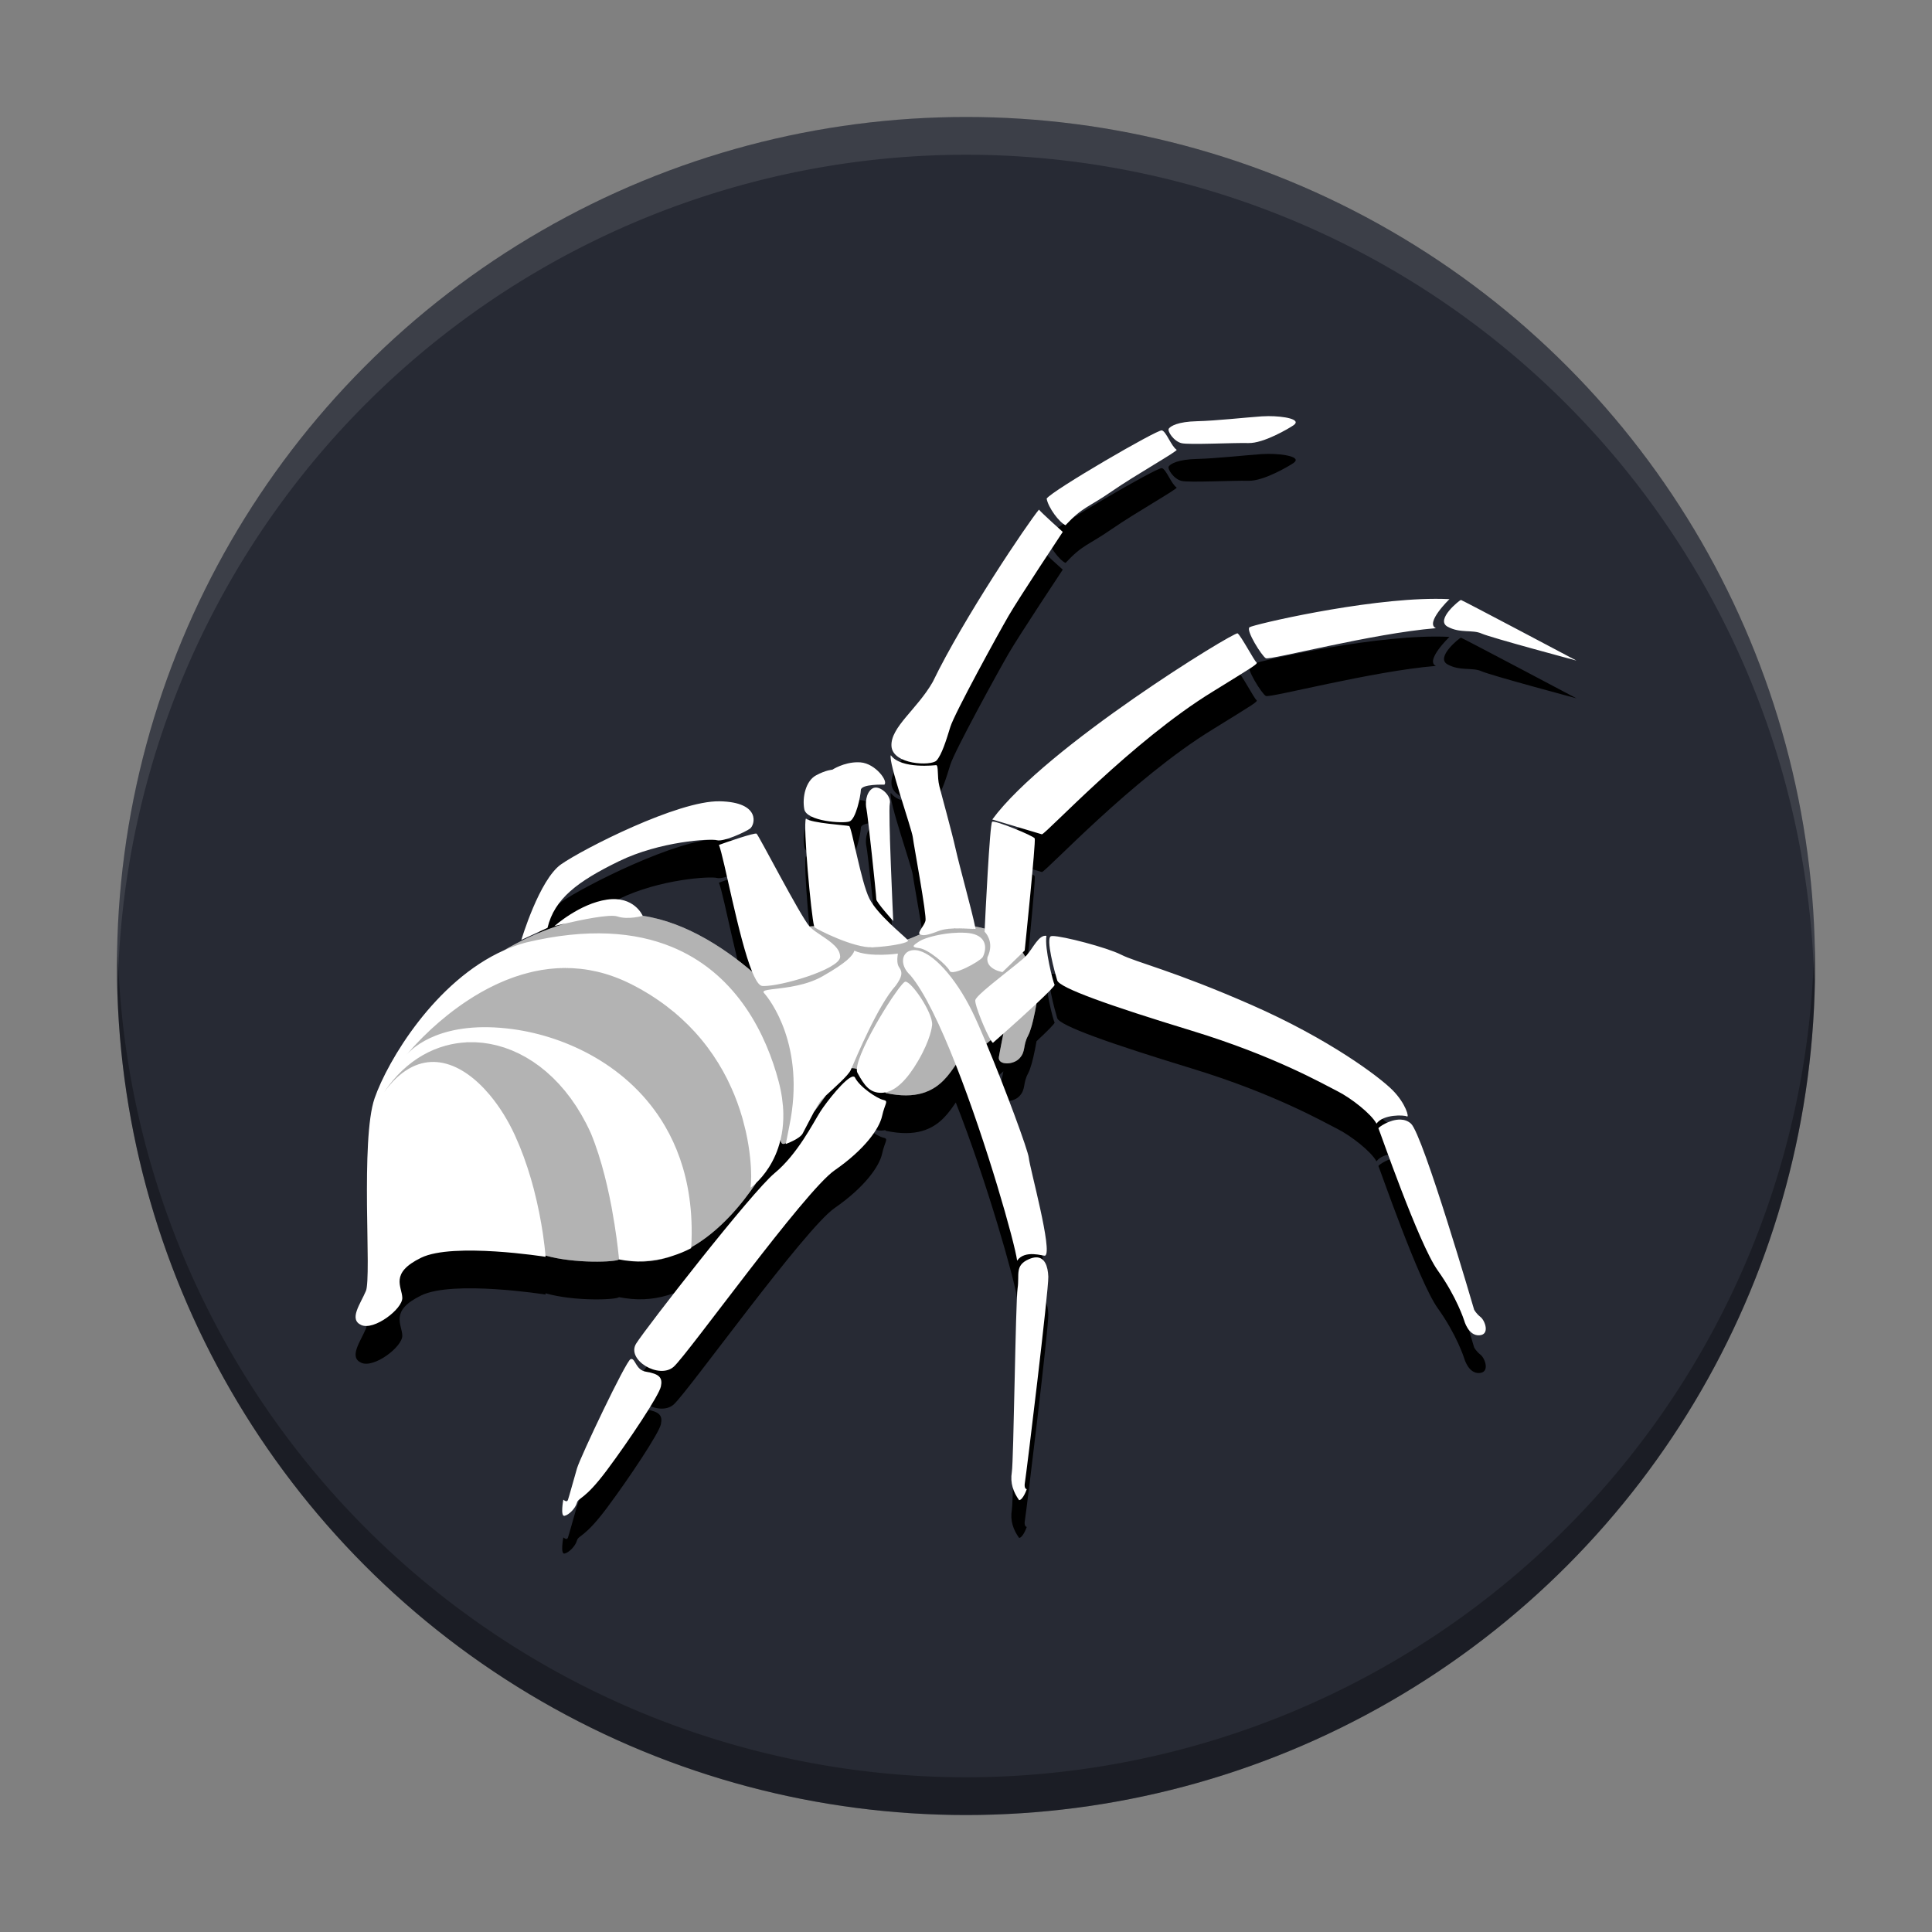
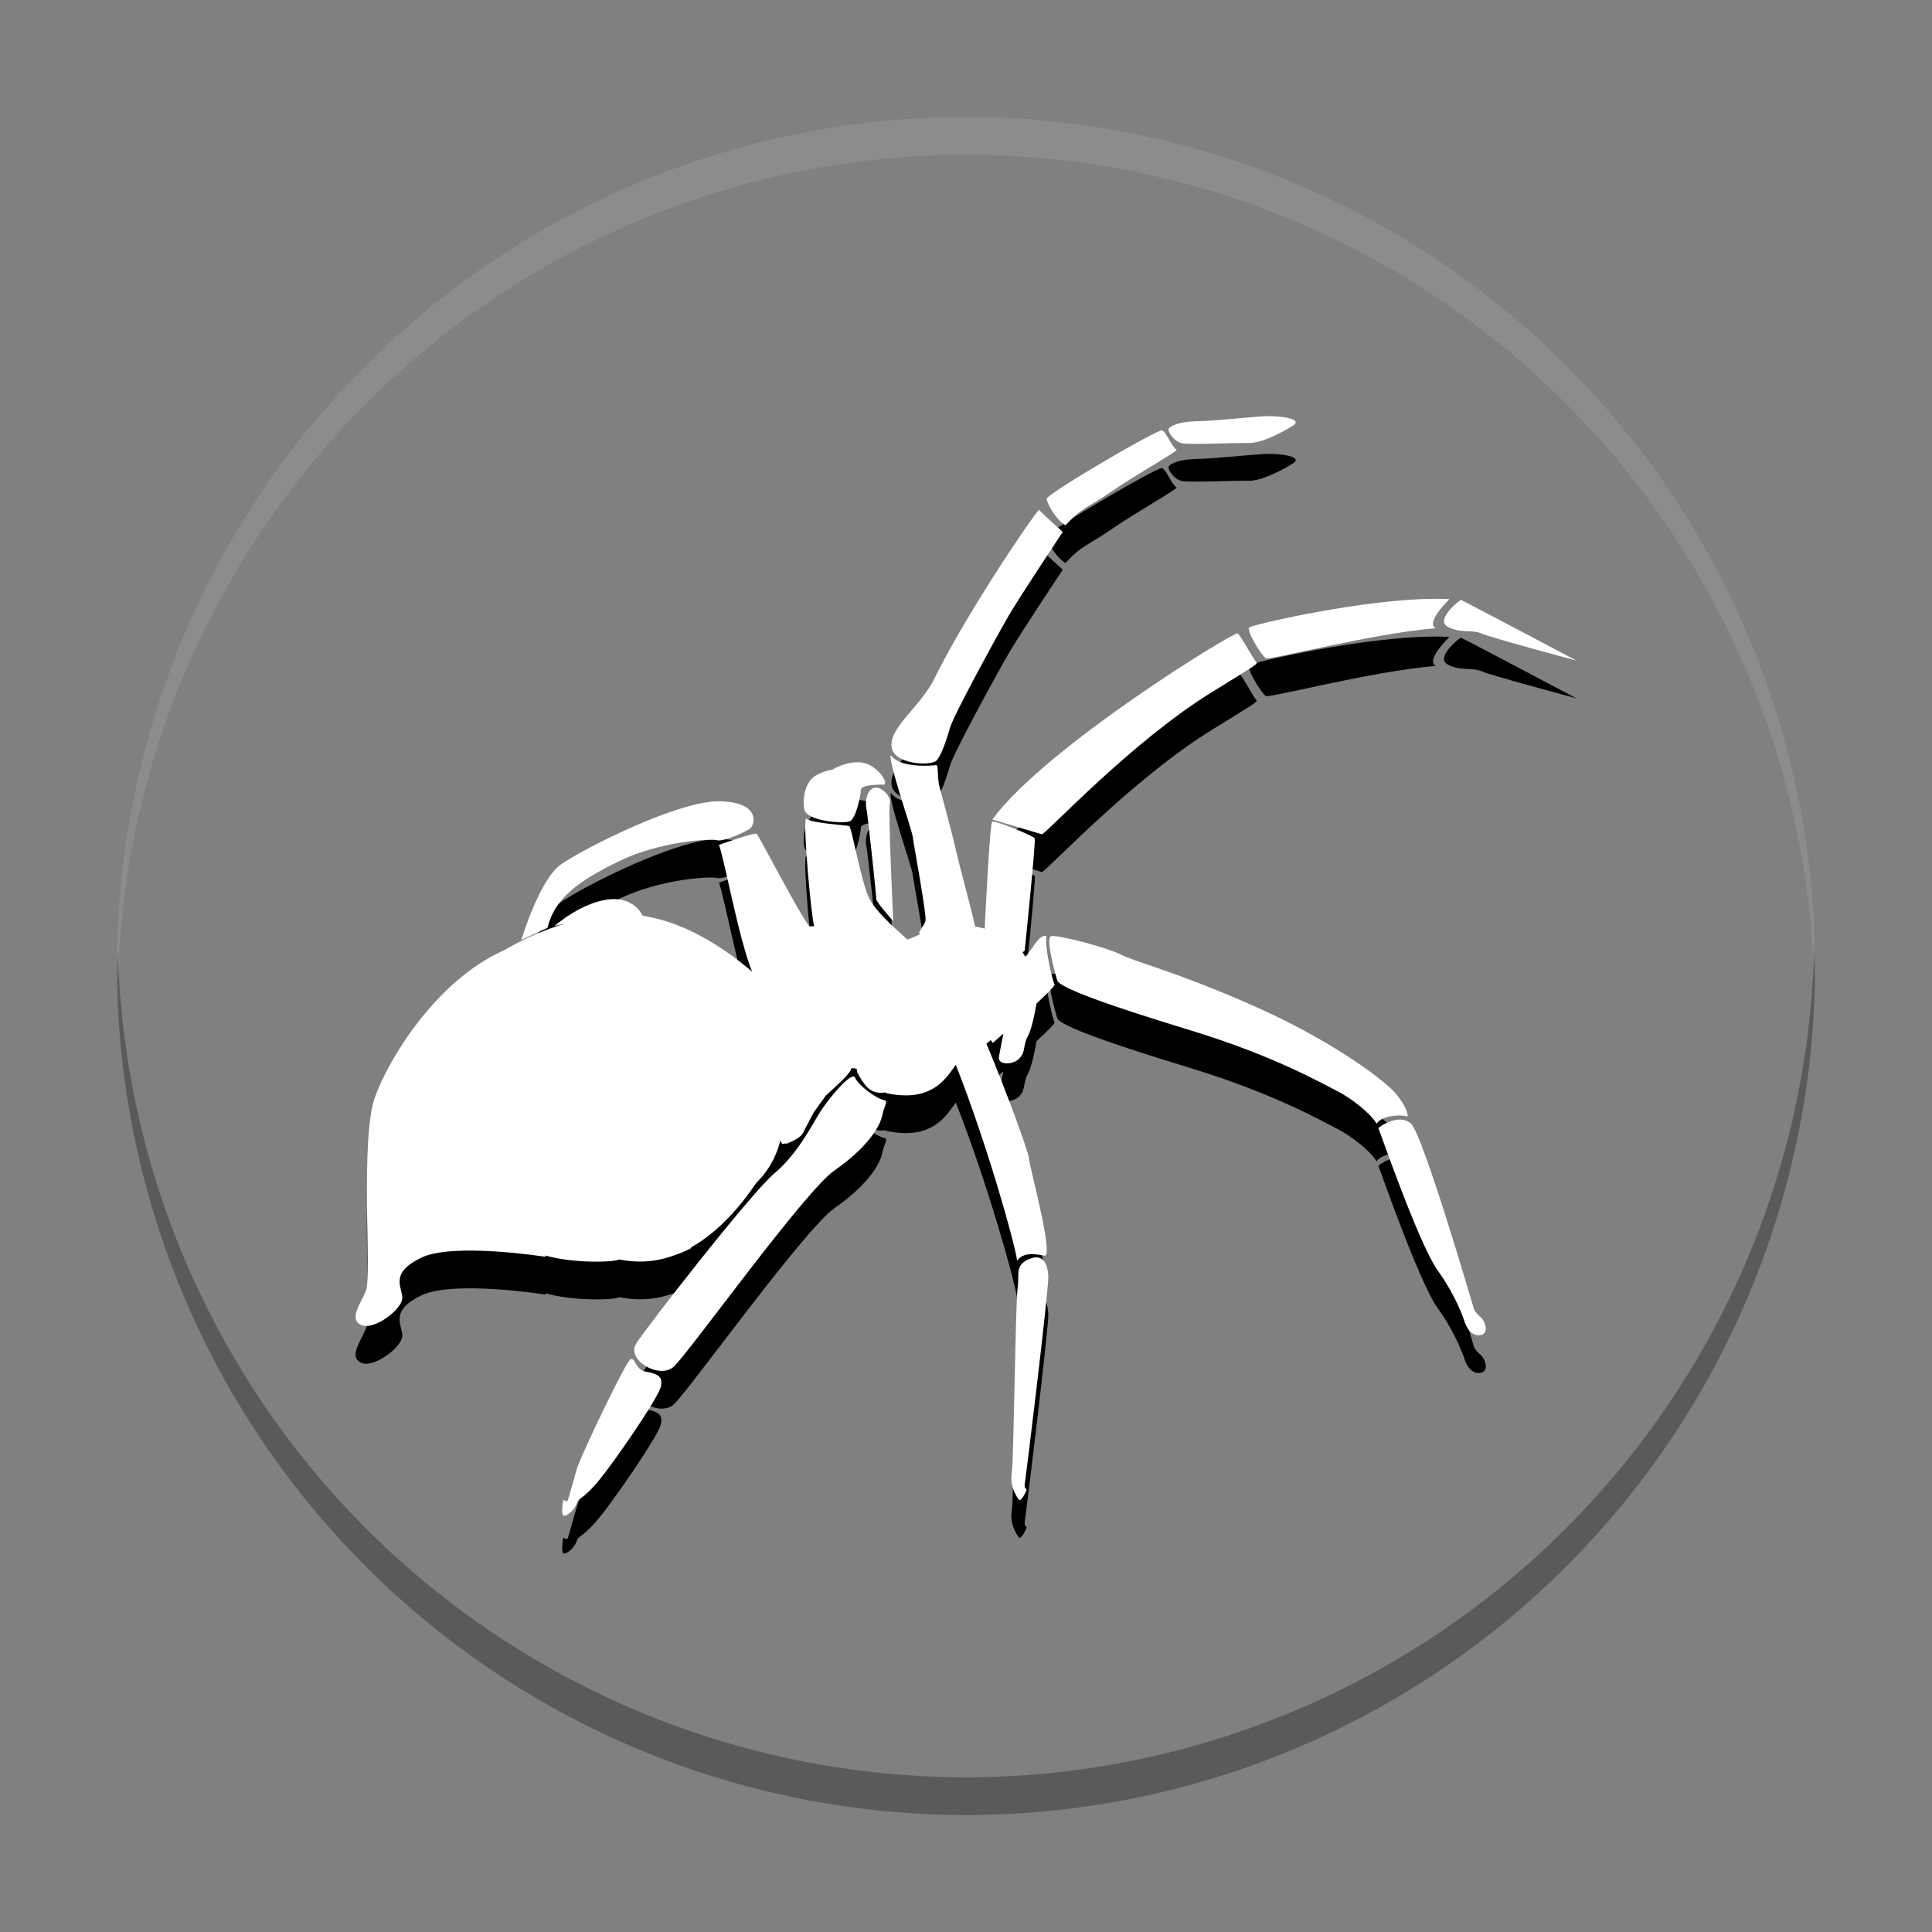
<svg xmlns="http://www.w3.org/2000/svg" enable-background="new 0 0 216 84.72" version="1.1" viewBox="0 0 512 512">
  <rect x="0" y="0" width="512" height="512" fill="#808080" stroke="none" />
  <defs>
    <clipPath id="h">
-       <rect width="384" height="384" />
-     </clipPath>
+       </clipPath>
    <clipPath id="g">
      <rect width="384" height="384" />
    </clipPath>
  </defs>
-   <circle cx="256" cy="256" r="225" fill="#272a34" />
  <path d="m336.09 120.28c-0.591 1e-3 -1.168 0.021-1.705 0.058-4.307 0.293-12.111 1.171-17.173 1.289-5.056 0.118-6.948 1.279-7.454 1.943-0.507 0.664 1.329 3.418 3.395 3.885 2.072 0.467 13.67-0.147 17.691-0.04 4.026 0.113 10.777-3.913 11.914-4.69 2.36-1.606-2.527-2.458-6.667-2.446zm-28.191 3.775c-1.171-0.287-29.142 15.973-30.527 18.084 0.428 2.415 3.356 6.312 5.006 7.043 4.606-4.932 5.844-4.539 12.207-8.942 6.357-4.403 17.673-10.753 17.233-11.046-1.458-0.968-2.742-4.853-3.919-5.14zm-32.565 21.001c-2.956 3.547-19.949 28.704-28.158 45.685-4.121 7.213-11.198 11.975-10.927 16.957 0.276 4.988 10.567 5.354 11.941 3.851 1.374-1.509 2.584-5.382 3.66-8.906 1.075-3.525 12.635-24.617 15.451-29.465 2.815-4.848 14.34-22.217 14.34-22.217s-5.562-4.982-6.305-5.906zm105.07 23.638c-19.275 0.027-48.248 6.835-49.262 7.532-1.075 0.738 3.248 7.634 4.318 8.214 1.064 0.58 28.163-6.582 45.076-7.967-2.984-1.34 3.581-7.692 3.581-7.692-1.188-0.062-2.429-0.09-3.714-0.088zm6.754 0.297c-0.282-6e-3 -6.874 5.241-3.541 7.082 3.333 1.835 6.565 0.715 9.025 1.824 2.466 1.103 25.128 7.163 25.128 7.163s-30.337-16.069-30.612-16.069zm-59.18 8.855c-0.85-0.535-50.843 30.05-65.009 49.328l13.148 3.93c1.379-0.4 23.991-24.802 45.312-37.841 10.962-6.79 12.083-7.353 11.514-7.77-0.574-0.417-4.116-7.112-4.966-7.646zm-91.898 32.291c-0.783 1.582 5.58 19.604 5.822 21.733 0.253 2.123 3.755 20.741 3.356 22.172-0.394 1.436-2.27 3.177-1.465 3.565 0.101 0.048 0.206 0.088 0.317 0.12 0.089 0.026 0.186 0.043 0.286 0.058-0.099-0.015-0.197-0.032-0.286-0.058-0.104-0.03-0.201-0.067-0.296-0.11-1.479 0.647-2.627 1.147-3.371 1.369-1.204-1.271-7.931-6.665-10.027-10.81-2.269-4.493-4.684-19.025-5.382-19.268-0.647-0.225-10.068-0.748-11.453-1.987-0.824 1.579 1.378 25.671 2.168 28.532-0.438 9e-3 -0.864 0.024-1.203 0.071-2.445-2.728-13.54-24.309-14.057-24.599-0.518-0.293-8.04 2.263-9.965 2.995 1.345 3.219 5.198 24.753 8.793 33.583-3.591-3.073-8.523-6.806-14.304-9.818-6e-3 -3e-3 -0.012-6e-3 -0.018-0.01-0.015-8e-3 -0.032-0.015-0.047-0.023-0.573-0.298-1.155-0.587-1.744-0.869-0.11-0.052-0.219-0.105-0.33-0.157-0.548-0.258-1.103-0.507-1.663-0.749-0.086-0.037-0.171-0.075-0.258-0.112-1.298-0.551-2.627-1.052-3.98-1.492-0.117-0.038-0.236-0.073-0.354-0.11-0.56-0.177-1.123-0.342-1.691-0.497-0.135-0.037-0.269-0.074-0.405-0.109-0.588-0.154-1.18-0.293-1.776-0.42-0.102-0.022-0.202-0.047-0.304-0.068-0.704-0.144-1.413-0.273-2.126-0.376-0.024-0.056-2.253-5.334-9.461-4.287-7.252 1.053-13.907 7.004-13.907 7.004s1.165-0.291 2.818-0.672c-1.449 0.44-2.849 0.916-4.179 1.412-0.477 0.178-0.961 0.352-1.419 0.534-0.405 0.16-0.783 0.322-1.173 0.484-0.454 0.189-0.908 0.374-1.34 0.563-0.379 0.166-0.734 0.328-1.095 0.493-0.385 0.175-0.765 0.348-1.128 0.521-0.392 0.186-0.761 0.365-1.128 0.546-0.267 0.132-0.526 0.261-0.778 0.389-0.438 0.222-0.85 0.435-1.244 0.644-0.063 0.034-0.122 0.066-0.184 0.099-1.028 0.548-1.839 1.012-2.523 1.412-18.245 8.121-30.832 29.243-34.291 39.18-3.817 10.951-0.822 47.543-2.303 51.073-1.486 3.53-4.618 7.562-1.234 9.065 3.384 1.509 10.924-4.245 10.868-7.201-0.056-2.956-3.458-6.531 5.004-10.647 8.462-4.11 32.96-0.236 32.96-0.236s-0.019-0.237-0.027-0.341c7.744 2.217 18.797 1.744 19.491 1.033h1e-3c1e-3 3.7e-4 0.485 0.102 1.216 0.208-0.147-0.022-0.32-0.043-0.44-0.064 0.278 0.051 0.551 0.081 0.827 0.123 4.61 0.704 8.895 0.143 12.807-1.275-0.033 0.011-0.065 0.02-0.098 0.03 1.562-0.5 3.174-1.145 4.808-2.011 0.01-0.162 0.014-0.321 0.023-0.483-5e-3 0.09-6e-3 0.178-0.011 0.269 7.536-4.267 13.396-11.351 17.253-17.102-0.017 0.016-0.024 0.021-0.041 0.037 1.87-1.773 5.016-5.483 6.451-11.415-2.2e-4 6.8e-4 2e-4 2e-3 0 3e-3 4.7e-4 3e-3 6.9e-4 6e-3 1e-3 0.01 4e-3 0.031 0.012 0.058 0.017 0.088 0.021 0.127 0.046 0.241 0.078 0.345 0.011 0.034 0.019 0.07 0.031 0.102 0.042 0.112 0.093 0.209 0.154 0.287 0.083 0.105 0.183 0.179 0.307 0.214 0.019 5e-3 0.042 6e-3 0.062 0.01 0.046 8e-3 0.095 0.013 0.147 0.011 0.027-6.9e-4 0.054-2e-3 0.082-6e-3 0.035-4e-3 0.073-0.015 0.11-0.023 0.126-0.027 0.264-0.073 0.422-0.149 5e-3 -2e-3 8e-3 -2e-3 0.013-4e-3 1e-3 -6.5e-4 4e-3 -2e-3 6e-3 -3e-3 5e-3 -2e-3 9e-3 -3e-3 0.014-6e-3 -2e-3 0.011-0.041 0.208-0.041 0.208s3.636-1.289 4.458-2.747c0.508-0.9 1.78-3.474 2.969-5.675 3e-3 -5e-3 7e-3 -0.01 0.011-0.016 0.035-0.048 0.069-0.096 0.105-0.144 0.982-1.336 1.861-2.551 2.784-3.845 0.087-0.122 0.179-0.246 0.266-0.368-3e-3 3e-3 -5e-3 6e-3 -8e-3 8e-3 4e-3 -6e-3 7e-3 -0.01 0.011-0.016 2.143-1.994 5.955-5.309 6.609-6.779 0.03-0.067 0.176-0.407 0.219-0.507 6.9e-4 -6e-5 2e-3 5e-5 3e-3 0-2.2e-4 5e-4 -1e-3 2e-3 -1e-3 3e-3 0.116-7e-3 0.228-3e-3 0.338 1e-3 0.151 8e-3 0.298 0.021 0.436 0.047 0.231 0.042 0.444 0.104 0.628 0.175-0.017 0.416 0.028 0.763 0.161 1.006 1.807 3.299 3.221 5.344 6.346 5.299 0.333-4e-3 0.668-0.045 1.005-0.11 6.2e-4 5.6e-4 6.9e-4 6.9e-4 1e-3 1e-3 -6.9e-4 1.7e-4 -3e-3 -1.8e-4 -4e-3 0 0.083 0.076 0.118 0.106 0.202 0.184 0.481 0.104 0.943 0.189 1.398 0.265 0.05 8e-3 0.099 0.016 0.149 0.024 0.429 0.069 0.848 0.128 1.255 0.174 0.016 1e-3 0.032 3e-3 0.048 6e-3 0.872 0.097 1.693 0.14 2.468 0.137 0.025-9e-5 0.049 1.7e-4 0.074 0 0.382-3e-3 0.753-0.015 1.112-0.04 0.371-0.025 0.731-0.063 1.08-0.11 0.339-0.046 0.666-0.103 0.985-0.168 0.018-3e-3 0.036-6e-3 0.054-0.01 0.626-0.131 1.212-0.298 1.763-0.495 0.336-0.12 0.657-0.252 0.968-0.393 0.136-0.062 0.267-0.128 0.399-0.194 0.21-0.105 0.414-0.214 0.613-0.327 0.119-0.068 0.239-0.133 0.354-0.204 0.271-0.167 0.533-0.341 0.784-0.522 0.109-0.078 0.212-0.16 0.317-0.241 0.173-0.133 0.342-0.269 0.505-0.408 0.099-0.084 0.199-0.166 0.294-0.252 0.22-0.197 0.433-0.398 0.637-0.603 0.339-0.341 0.656-0.69 0.957-1.044 0.048-0.057 0.093-0.113 0.14-0.17 0.255-0.306 0.497-0.614 0.729-0.921 0.044-0.059 0.088-0.117 0.132-0.175 0.164-0.221 0.314-0.433 0.468-0.651 0.246-0.346 0.484-0.682 0.712-1.012 0.038-0.055 0.081-0.116 0.119-0.17 8.228 20.891 15.628 47.165 16.253 51.915 2.066-3.018 7.021-1.149 7.415-1.329 2.106-0.985-4.098-23.36-4.318-25.905-0.175-1.97-6.325-18.537-11.232-30.27 6e-3 -5e-3 0.013-0.01 0.02-0.016 0.387-0.293 0.754-0.598 1.1-0.911 8e-3 -6e-3 0.017-0.013 0.024-0.02l-1e-3 -1e-3c5e-4 -4.6e-4 6.9e-4 -6.9e-4 1e-3 -1e-3 4.3e-4 6.9e-4 -4.3e-4 2e-3 0 3e-3 0.273 0.448 0.491 0.722 0.601 0.701 0.224-0.196 1.361-1.201 2.747-2.434-2.7e-4 1e-3 2.8e-4 1e-3 0 3e-3 -0.161 0.801-0.269 1.347-0.437 2.204-0.099 0.5-0.195 0.981-0.284 1.445-0.202 1.046-0.374 1.966-0.467 2.532-1.1e-4 6.4e-4 1.1e-4 2e-3 0 3e-3 -0.022 0.137-0.028 0.266-0.017 0.386 7e-5 6.9e-4 -8e-5 2e-3 0 3e-3 0.011 0.12 0.037 0.231 0.078 0.334 0.567 1.46 3.908 1.274 5.406-0.362 0.214-0.232 0.387-0.459 0.529-0.682 6e-4 -6.9e-4 2e-3 -2e-3 3e-3 -3e-3 0.142-0.222 0.253-0.442 0.342-0.661 5.7e-4 -1e-3 6.9e-4 -3e-3 1e-3 -4e-3 2e-3 -5e-3 3e-3 -0.01 6e-3 -0.016 0.176-0.436 0.27-0.873 0.354-1.332 0.019-0.106 0.04-0.218 0.059-0.327 0.023-0.129 0.045-0.255 0.071-0.389 0.047-0.245 0.102-0.5 0.173-0.766 3.7e-4 -1e-3 6.9e-4 -3e-3 1e-3 -4e-3 1e-3 -6e-3 5e-3 -0.013 7e-3 -0.02 0.142-0.528 0.348-1.101 0.695-1.742 0.01-0.019 0.02-0.046 0.03-0.065 0.099-0.188 0.197-0.403 0.293-0.635 0.036-0.089 0.072-0.181 0.108-0.275 0.051-0.133 0.1-0.276 0.15-0.419 0.119-0.343 0.234-0.705 0.345-1.091 0.032-0.109 0.064-0.211 0.095-0.323 0.126-0.455 0.246-0.924 0.359-1.403 0.18-0.755 0.332-1.471 0.477-2.192 0.16-0.802 0.298-1.552 0.405-2.165 4.4e-4 -2e-3 6.9e-4 -1e-3 1e-3 -4e-3 2.782-2.599 4.929-4.728 4.781-4.972-0.388-0.653-2.709-9.701-2.157-12.955-1.993-0.366-3.525 3.215-5.237 5.14-0.093 0.104-0.226 0.236-0.374 0.376-0.23-0.389-0.411-0.682-0.678-1.117l-5.354 5.191s-1.127-0.172-2.189-0.749c1.062 0.576 2.188 0.746 2.188 0.746l5.883-5.704s2.99-28.911 2.658-29.705c-0.282-0.676-10.618-4.904-11.282-4.414-0.634 0.473-1.857 25.931-1.97 28.317-0.809-0.215-1.658-0.405-2.557-0.558-0.751-3.841-4.1-15.848-5.135-20.467-1.087-4.853-3.693-14.172-4.335-16.756-0.642-2.584-0.147-5.41-0.839-5.545 0 0-9.336 1.154-12.016-2.63zm-8.792 1.87c-3.69-3e-3 -6.708 1.97-6.708 1.97s-1.734 0.079-4.375 1.531c-2.641 1.458-3.659 5.749-3.057 8.947 0.597 3.198 10.252 3.85 11.969 3.237 1.712-0.614 2.951-6.695 3.019-8.333 0.062-1.638 6.199-1.412 6.199-1.412 1.182-0.788-2.286-5.609-6.301-5.913-0.251-0.019-0.5-0.027-0.746-0.027zm4.656 6.707c-0.261 0.021-0.509 0.096-0.735 0.235-1.807 1.12-1.909 4.087-1.594 5.382 0.321 1.301 2.562 22.398 2.618 23.963-0.09 0.715 4.482 5.787 4.482 5.787s-1.369-29.074-0.901-31.163c0.409-1.828-2.044-4.35-3.871-4.205zm-41.228 3.636c-11.019-0.225-36.249 12.656-42.025 16.704-5.777 4.054-10.528 20.033-10.528 20.033l6.931-3.193c1.847-7.77 8.035-12.342 18.906-17.646 10.867-5.309 24.296-6.058 26.007-5.579 1.712 0.473 7.421-2.122 8.749-3.074 1.329-0.952 2.978-7.027-8.04-7.246zm25.145 33.388c0.67 0.574 10.444 5.579 15.495 5.303 4.419-0.241 8.39-0.995 9.155-1.579 0.055-0.042 0.094-0.083 0.115-0.123-0.021 0.04-0.059 0.081-0.115 0.123-0.763 0.585-4.733 1.341-9.154 1.582-5.05 0.276-14.824-4.729-15.495-5.303-3.4e-4 -2.9e-4 -6.9e-4 -2e-3 -1e-3 -3e-3zm38.478 0.289c1.909 0.024 3.581 0.184 4.189 0.127 1.1e-4 6.7e-4 -1.1e-4 2e-3 0 3e-3 -1.216 0.113-6.689-0.642-9.796 0.563-1.556 0.606-2.588 0.922-3.333 1.04-0.37 0.059-0.669 0.068-0.926 0.04 0.257 0.028 0.555 0.019 0.926-0.04 0.745-0.119 1.778-0.438 3.332-1.043 1.554-0.602 3.7-0.715 5.609-0.691zm-0.928 1.169c-0.392 0.017-0.784 0.032-1.17 0.065 0.387-0.033 0.778-0.048 1.17-0.065zm-2.082 0.166c-0.284 0.033-0.57 0.063-0.848 0.103 0.278-0.04 0.563-0.07 0.848-0.103zm-1.727 0.246c-0.279 0.048-0.557 0.096-0.825 0.15 0.269-0.054 0.545-0.102 0.825-0.15zm-1.632 0.324c-0.234 0.054-0.463 0.108-0.685 0.164 0.223-0.057 0.449-0.11 0.685-0.164zm13.724 0.017c0.127 0.224 0.253 0.482 0.364 0.774-0.11-0.291-0.236-0.55-0.364-0.774zm17.249 0.105c-0.179 6.1e-4 -0.318 0.015-0.412 0.044-1.498 0.467 1.025 9.701 1.633 11.7 0.608 1.999 13.75 6.666 35.681 13.36 21.936 6.694 34.891 14.16 38.55 15.995 3.66 1.835 8.992 6.025 10.388 8.62 1.802-2.534 7.353-2.319 8.057-1.908 0.704 0.405-0.282-3.425-3.79-6.96-3.508-3.536-16.834-13.568-37.481-22.628-20.646-9.059-30.415-11.227-34.469-13.282-3.8-1.921-15.479-4.951-18.158-4.942zm-32.398 0.241c-0.235 0.068-0.456 0.136-0.671 0.205 0.217-0.069 0.433-0.137 0.671-0.205zm-1.2 0.378c-0.226 0.08-0.42 0.159-0.613 0.238 0.194-0.079 0.386-0.158 0.613-0.238zm-0.996 0.393c-0.229 0.104-0.412 0.205-0.57 0.301 0.159-0.096 0.341-0.197 0.57-0.301zm-0.886 0.497c-0.224 0.147-0.432 0.286-0.616 0.415 0.182-0.128 0.394-0.269 0.616-0.415zm-1.221 0.924c-0.025 0.031-0.056 0.063-0.074 0.092 0.017-0.029 0.048-0.061 0.074-0.092zm0.117 0.526c3e-3 1e-3 0.011 3e-3 0.014 4e-3 -1e-3 5.5e-4 -3e-3 6.9e-4 -4e-3 1e-3 -4e-3 -2e-3 -6e-3 -3e-3 -0.01-6e-3zm18.625 1.005c-0.065 0.354-0.168 0.71-0.301 1.06 0.133-0.35 0.236-0.706 0.301-1.06zm-38.603 0.276c0.165 0.389 0.26 0.793 0.266 1.217 1e-3 0.103-0.015 0.206-0.043 0.311 0.028-0.106 0.043-0.211 0.041-0.314-6e-3 -0.423-0.1-0.827-0.265-1.214zm15.568 0.418h1e-3s-0.056 0.321-0.105 0.73c0.049-0.409 0.103-0.727 0.103-0.73zm22.734 0.368c-0.067 0.175-0.141 0.349-0.222 0.521-0.01 0.017-0.038 0.041-0.051 0.059 0.014-0.019 0.039-0.043 0.05-0.061 0.082-0.171 0.157-0.345 0.224-0.519zm11.009 0.464c-0.232 0.219-0.548 0.493-0.89 0.784 0.34-0.29 0.661-0.568 0.89-0.784zm-49.109 0.337c-0.028 0.087-0.062 0.176-0.109 0.265 0.047-0.089 0.081-0.177 0.109-0.265zm-0.15 0.331c-0.05 0.086-0.105 0.172-0.171 0.259 0.067-0.087 0.121-0.173 0.171-0.259zm-0.229 0.328c-0.073 0.089-0.151 0.18-0.241 0.27 0.09-0.09 0.168-0.181 0.241-0.27zm-0.296 0.323c-0.099 0.097-0.206 0.193-0.323 0.29 0.116-0.097 0.224-0.194 0.323-0.29zm-0.375 0.334c-0.086 0.071-0.182 0.142-0.277 0.212 0.095-0.071 0.191-0.142 0.277-0.212zm40.553 0.461c0.351 0.519 0.866 0.908 1.397 1.196-0.531-0.288-1.046-0.677-1.397-1.196zm-41.203 4e-3c-0.231 0.156-0.474 0.311-0.742 0.467 0.268-0.156 0.51-0.311 0.742-0.467zm-1.087 0.66c-0.29 0.16-0.593 0.318-0.916 0.476 0.322-0.158 0.626-0.316 0.916-0.476zm-70.194 0.197c0.666-4e-3 1.337 0.015 2.013 0.047-0.675-0.032-1.346-0.048-2.013-0.044-0.65 4e-3 -1.295 0.028-1.936 0.065 0.641-0.037 1.286-0.064 1.936-0.068zm2.198 0.055c0.675 0.036 1.354 0.09 2.037 0.164-0.683-0.074-1.362-0.129-2.037-0.164zm-4.342 0.025c-0.638 0.041-1.271 0.094-1.899 0.166 0.629-0.071 1.262-0.125 1.899-0.166zm6.476 0.15c0.688 0.077 1.379 0.172 2.075 0.29-0.695-0.118-1.387-0.213-2.075-0.29zm-8.472 0.028c-0.612 0.071-1.219 0.155-1.821 0.253 0.602-0.098 1.21-0.183 1.821-0.253zm73.05 0.198c-0.352 0.166-0.718 0.329-1.098 0.491 0.38-0.162 0.747-0.325 1.098-0.491zm-62.453 0.072c0.675 0.115 1.355 0.254 2.037 0.41-0.682-0.156-1.361-0.295-2.037-0.41zm-12.566 6e-3c-0.611 0.102-1.217 0.219-1.819 0.347 0.601-0.128 1.207-0.245 1.819-0.347zm-2.028 0.393c-0.388 0.085-0.771 0.181-1.155 0.276 0.384-0.095 0.767-0.191 1.155-0.276zm16.926 0.081c0.685 0.163 1.373 0.343 2.065 0.549-0.691-0.206-1.38-0.386-2.065-0.549zm58.668 0.089c-0.385 0.16-0.781 0.316-1.187 0.47 0.405-0.154 0.803-0.311 1.187-0.47zm-78.11 0.467c-0.274 0.077-0.549 0.153-0.821 0.235 0.272-0.082 0.547-0.158 0.821-0.235zm21.536 3e-3c0.688 0.206 1.379 0.438 2.072 0.688-0.693-0.25-1.384-0.482-2.072-0.688zm54.961 0.163c-0.399 0.147-0.805 0.29-1.216 0.43 0.41-0.141 0.818-0.283 1.216-0.43zm-78.847 0.563c-0.195 0.067-0.394 0.128-0.587 0.197 0.194-0.069 0.392-0.13 0.587-0.197zm77.167 0.027c-0.445 0.148-0.894 0.289-1.345 0.427 0.45-0.139 0.9-0.279 1.345-0.427zm-50.938 0.03c0.216 0.08 0.433 0.165 0.65 0.249-0.217-0.084-0.433-0.169-0.65-0.249zm1.274 0.497c0.205 0.084 0.409 0.169 0.614 0.256-0.205-0.087-0.41-0.173-0.614-0.256zm52.597 8e-3c-0.045 0.021-0.09 0.043-0.136 0.064 0.045-0.021 0.091-0.042 0.136-0.064zm-4.635 5e-3c-0.534 0.161-1.067 0.315-1.596 0.46 0.53-0.146 1.063-0.299 1.596-0.46zm-78.021 0.381c-0.264 0.107-0.522 0.221-0.783 0.331 0.261-0.111 0.519-0.225 0.783-0.331zm31.353 0.16c0.212 0.095 0.424 0.189 0.637 0.289-0.213-0.1-0.425-0.194-0.637-0.289zm44.243 0.136c-0.297 0.077-0.596 0.157-0.887 0.228 0.291-0.071 0.591-0.151 0.887-0.228zm-42.972 0.459c0.192 0.093 0.383 0.182 0.575 0.279 6.028 3.051 10.931 6.695 14.917 10.63-3.985-3.934-8.888-7.576-14.916-10.627-0.192-0.097-0.384-0.188-0.576-0.282zm41.054 7e-3c-0.165 0.037-0.335 0.079-0.497 0.113 0.162-0.035 0.331-0.076 0.497-0.113zm-75.687 0.103c-0.297 0.135-0.591 0.275-0.885 0.415 0.294-0.14 0.587-0.279 0.885-0.415zm73.959 0.253c-0.055 0.01-0.112 0.021-0.166 0.031 0.054-0.01 0.111-0.021 0.166-0.031zm-1.282 0.214c-0.071 0.01-0.143 0.022-0.212 0.031 0.069-0.01 0.142-0.021 0.212-0.031zm-1.156 0.139c-0.039 3e-3 -0.086 0.011-0.125 0.014l-3e-3 -3e-3c0.042-3e-3 0.084-7e-3 0.127-0.011zm-73.45 0.318c-0.289 0.145-0.58 0.289-0.865 0.439 0.285-0.149 0.575-0.293 0.865-0.439zm-2.136 1.128c-0.184 0.102-0.373 0.201-0.555 0.304 0.182-0.104 0.371-0.202 0.555-0.304zm-2.256 1.31c-0.247 0.151-0.487 0.305-0.73 0.459 0.243-0.153 0.483-0.307 0.73-0.459zm-1.736 1.103c-0.25 0.164-0.497 0.33-0.743 0.495 0.246-0.166 0.492-0.331 0.743-0.495zm-1.663 1.127c-0.242 0.169-0.486 0.338-0.723 0.508 0.238-0.17 0.481-0.339 0.723-0.508zm-1.694 1.22c-0.187 0.139-0.379 0.277-0.562 0.416 0.183-0.139 0.375-0.277 0.562-0.416zm-1.889 1.446c-0.79 0.626-1.54 1.248-2.257 1.863 0.718-0.615 1.467-1.236 2.257-1.863zm-2.525 2.093c-0.703 0.608-1.378 1.209-2.005 1.789 0.628-0.58 1.302-1.181 2.005-1.789zm-4.109 3.808c-0.244 0.243-0.461 0.467-0.688 0.698 0.23-0.234 0.44-0.451 0.688-0.698zm73.746 0.658c1.131 1.365 2.169 2.751 3.119 4.147-0.95-1.396-1.988-2.782-3.119-4.147zm-61.877 0.756c0.049-1e-3 0.097 1e-3 0.146 0-0.217 7e-3 -0.433 0.026-0.65 0.038 0.168-0.01 0.335-0.032 0.504-0.038zm1.602 0c0.141 3e-3 0.282 5e-5 0.423 6e-3 -0.028-1e-3 -0.056-3e-3 -0.084-4e-3 -0.113-4e-3 -0.226 1e-3 -0.34-1e-3zm-3.252 0.123c-0.923 0.093-1.841 0.232-2.75 0.425 0.909-0.193 1.827-0.331 2.75-0.425zm5.313 3e-3c0.114 0.011 0.227 0.02 0.341 0.033-0.114-0.013-0.227-0.021-0.341-0.033zm-17.283 0.259c-0.227 0.241-0.447 0.475-0.65 0.695 0.207-0.226 0.416-0.447 0.65-0.695zm19.257 0.013c0.124 0.022 0.247 0.044 0.371 0.068-0.124-0.023-0.247-0.046-0.371-0.068zm-10.158 0.175c-0.495 0.108-0.988 0.229-1.478 0.367 0.49-0.137 0.982-0.259 1.478-0.367zm12.144 0.248c0.124 0.031 0.248 0.065 0.372 0.098-0.124-0.033-0.248-0.066-0.372-0.098zm-13.677 0.136c-0.982 0.277-1.95 0.615-2.904 1.012 0.954-0.397 1.923-0.735 2.904-1.012zm15.703 0.449c0.071 0.024 0.142 0.051 0.214 0.075-0.071-0.024-0.142-0.051-0.214-0.075zm-24.443 0.255c-0.59 0.659-1.096 1.242-1.384 1.589-0.013 0.015-0.033 0.035-0.045 0.05 0.291-0.351 0.81-0.948 1.429-1.639zm5.678 0.374c-0.464 0.197-0.925 0.407-1.381 0.633 0.457-0.226 0.917-0.436 1.381-0.633zm20.581 0.041c0.076 0.031 0.152 0.059 0.228 0.091-0.076-0.031-0.152-0.06-0.228-0.091zm-22.027 0.626c-0.472 0.235-0.94 0.483-1.403 0.749-0.448 0.257-0.891 0.531-1.329 0.817 0.439-0.286 0.881-0.559 1.329-0.817 0.462-0.265 0.931-0.514 1.403-0.749zm23.881 0.195c0.112 0.054 0.225 0.107 0.337 0.163-0.112-0.056-0.225-0.109-0.337-0.163zm1.913 1.001c0.114 0.065 0.227 0.131 0.341 0.197-0.114-0.066-0.227-0.132-0.341-0.197zm-28.694 0.48c-0.432 0.286-0.86 0.584-1.281 0.899 0.421-0.314 0.849-0.613 1.281-0.899zm30.591 0.676c0.099 0.065 0.196 0.134 0.294 0.2-0.098-0.066-0.196-0.135-0.294-0.2zm-31.924 0.263c-0.413 0.31-0.821 0.634-1.223 0.971 0.402-0.337 0.809-0.661 1.223-0.971zm81.476 0.729c0.734 1.222 1.419 2.447 2.034 3.667-0.615-1.22-1.3-2.444-2.034-3.667zm-47.78 0.252c0.086 0.065 0.172 0.13 0.258 0.195-0.086-0.066-0.171-0.131-0.258-0.195zm-35.039 0.091c-0.413 0.35-0.82 0.714-1.22 1.093 0.4-0.378 0.807-0.743 1.22-1.093zm-1.305 1.173c-0.411 0.391-0.816 0.796-1.213 1.219-0.389 0.413-0.768 0.845-1.142 1.288 0.374-0.443 0.753-0.874 1.142-1.288 0.397-0.422 0.802-0.827 1.213-1.219zm38.041 0.092c0.093 0.079 0.187 0.155 0.28 0.235-0.093-0.08-0.187-0.156-0.28-0.235zm81.524 1.445c-1.842 0.107-7.031 6.682-8.716 9.335-1.858 2.922-5.996 11.228-12.099 16.267-6.103 5.045-33.895 40.786-36.659 45.127-2.764 4.335 6.104 9.61 9.949 6.154 3.845-3.463 34.644-46.512 42.628-52.041 7.984-5.535 11.846-11.042 12.583-14.409 0.738-3.373 1.841-3.925 0.293-4.252-1.548-0.327-6.306-3.422-7.522-5.995-0.111-0.139-0.267-0.198-0.457-0.187zm-79.79 0.112c0.101 0.097 0.203 0.193 0.304 0.292-0.101-0.098-0.203-0.195-0.304-0.292zm-42.229 0.977c-0.368 0.44-0.728 0.893-1.081 1.361 0.353-0.468 0.714-0.922 1.081-1.361zm43.934 0.751c0.088 0.095 0.175 0.192 0.263 0.289-0.088-0.096-0.175-0.194-0.263-0.289zm-45.11 0.739c-0.35 0.469-0.693 0.952-1.028 1.449-8e-3 0.011-0.017 0.021-0.025 0.033 0.342-0.51 0.695-1.001 1.053-1.482zm46.759 1.143c0.067 0.081 0.133 0.166 0.2 0.248-0.067-0.082-0.133-0.166-0.2-0.248zm1.49 1.915c0.043 0.058 0.087 0.114 0.13 0.173-0.043-0.059-0.087-0.114-0.13-0.173zm43.795 0.067c0.416 1.069 0.804 2.13 1.143 3.17-0.34-1.04-0.727-2.101-1.143-3.17zm-42.373 1.978c0.072 0.109 0.144 0.218 0.215 0.328-0.071-0.11-0.143-0.219-0.215-0.328zm1.408 2.269c0.072 0.123 0.142 0.248 0.214 0.372-0.071-0.124-0.142-0.249-0.214-0.372zm217.22 1.448c-2.926-0.113-6.042 2.155-5.89 2.328 0.203 0.231 10.652 30.596 15.708 37.645 5.056 7.049 7.015 13.271 7.015 13.271s1.082 4.088 3.998 3.925c2.917-0.152 1.508-3.946 0.331-4.853-1.171-0.912-1.694-1.943-1.694-1.943s-13.514-46.355-16.734-49.299c-0.805-0.733-1.759-1.035-2.734-1.073zm-215.85 1.039c0.037 0.072 0.073 0.147 0.11 0.219-0.037-0.073-0.073-0.147-0.11-0.219zm-18.616 3.741c0.322 0.719 0.639 1.438 0.935 2.16-0.296-0.722-0.614-1.442-0.935-2.16zm1.251 2.968c0.275 0.69 0.547 1.379 0.8 2.066-0.252-0.688-0.526-1.377-0.8-2.066zm1.033 2.73c0.266 0.742 0.526 1.48 0.767 2.215-0.241-0.734-0.502-1.474-0.767-2.215zm0.928 2.727c0.258 0.8 0.504 1.593 0.735 2.378-0.23-0.784-0.478-1.58-0.735-2.378zm0.795 2.59c0.258 0.885 0.499 1.756 0.725 2.614 1.16 4.421 1.889 8.365 2.355 11.457-0.472-3.104-1.208-7.08-2.355-11.457-0.225-0.857-0.468-1.731-0.725-2.614zm58.604 1.935c-0.269 0.217-0.425 0.327-0.425 0.327 6e-5 -3.6e-4 -4e-5 0 0 0 0 0 0.203-0.152 0.425-0.326zm-55.402 12.982c0.138 0.968 0.255 1.813 0.34 2.546-0.086-0.73-0.204-1.604-0.34-2.546zm0.415 3.213c0.065 0.605 0.116 1.062 0.147 1.421-0.034-0.368-0.086-0.863-0.147-1.421zm130.17 2.591c-0.541 0.02-1.162 0.173-1.872 0.485-3.795 1.667-2.426 4.104-2.972 7.731-0.546 3.626-1.041 45.769-1.526 48.685-0.484 2.917 0.405 5.326 1.93 7.443 1.07-0.096 2.027-2.916 2.027-2.916s-0.827 7e-3 -0.478-1.864c0.338-1.858 6.323-51.067 6.188-54.468-0.11-2.763-0.952-5.181-3.296-5.096zm-99.408 0.419c-0.058 0.012-0.116 0.024-0.174 0.035 0.058-0.011 0.116-0.024 0.174-0.035zm-2.995 0.45c-0.117 0.012-0.233 0.022-0.348 0.033 0.115-0.01 0.232-0.021 0.348-0.033zm-5.405 0.057c0.115 9e-3 0.239 0.017 0.361 0.025-0.123-9e-3 -0.244-0.016-0.361-0.025zm1.278 0.073c0.148 7e-3 0.294 0.012 0.449 0.016-0.157 0-0.299-0.01-0.449-0.016zm-0.66 25.925c-0.069 0-0.143 0.019-0.221 0.051-1.244 0.512-13.321 25.94-14.194 28.935-0.873 2.995-2.123 7.574-2.41 8.378-0.287 0.805-1.216-0.085-1.216-0.085s-0.85 4.532 0.316 4.29c1.165-0.236 2.865-1.947 3.288-3.433 0.417-1.492 1.938-0.62 7.912-8.62 5.974-8.001 13.861-19.875 14.34-22.217 0.49-2.331-0.354-3.333-3.991-3.93-2.586-0.417-2.783-3.417-3.823-3.368z" stroke-width="5.63" />
  <g stroke-width="5.63">
    <path d="m336.09 110.28c-0.591 1e-3 -1.168 0.021-1.705 0.058-4.307 0.293-12.111 1.171-17.173 1.289-5.056 0.118-6.948 1.279-7.454 1.943-0.507 0.664 1.329 3.418 3.395 3.885 2.072 0.467 13.67-0.147 17.691-0.04 4.026 0.113 10.777-3.913 11.914-4.69 2.36-1.606-2.527-2.458-6.667-2.446zm-28.191 3.775c-1.171-0.287-29.142 15.973-30.527 18.084 0.428 2.415 3.356 6.312 5.006 7.043 4.606-4.932 5.844-4.539 12.207-8.942 6.357-4.403 17.673-10.753 17.233-11.046-1.458-0.968-2.742-4.853-3.919-5.14zm-32.565 21.001c-2.956 3.547-19.949 28.704-28.158 45.685-4.121 7.213-11.198 11.975-10.927 16.957 0.276 4.988 10.567 5.354 11.941 3.851 1.374-1.509 2.584-5.382 3.66-8.906 1.075-3.525 12.635-24.617 15.451-29.465 2.815-4.848 14.34-22.217 14.34-22.217s-5.562-4.982-6.305-5.906zm105.07 23.638c-19.275 0.027-48.248 6.835-49.262 7.532-1.075 0.738 3.248 7.634 4.318 8.214 1.064 0.58 28.163-6.582 45.076-7.967-2.984-1.34 3.581-7.692 3.581-7.692-1.188-0.062-2.429-0.09-3.714-0.088zm6.754 0.297c-0.282-6e-3 -6.874 5.241-3.541 7.082 3.333 1.835 6.565 0.715 9.025 1.824 2.466 1.103 25.128 7.163 25.128 7.163s-30.337-16.069-30.612-16.069zm-59.18 8.855c-0.85-0.535-50.843 30.05-65.009 49.328l13.148 3.93c1.379-0.4 23.991-24.802 45.312-37.841 10.962-6.79 12.083-7.353 11.514-7.77-0.574-0.417-4.116-7.112-4.966-7.646zm-91.898 32.291c-0.783 1.582 5.58 19.604 5.822 21.733 0.253 2.123 3.755 20.741 3.356 22.172-0.394 1.436-2.27 3.177-1.465 3.565 0.101 0.048 0.206 0.088 0.317 0.12 0.089 0.026 0.186 0.043 0.286 0.058-0.099-0.015-0.197-0.032-0.286-0.058-0.104-0.03-0.201-0.067-0.296-0.11-1.479 0.647-2.627 1.147-3.371 1.369-1.204-1.271-7.931-6.665-10.027-10.81-2.269-4.493-4.684-19.025-5.382-19.268-0.647-0.225-10.068-0.748-11.453-1.987-0.824 1.579 1.378 25.671 2.168 28.532-0.438 9e-3 -0.864 0.024-1.203 0.071-2.445-2.728-13.54-24.309-14.057-24.599-0.518-0.293-8.04 2.263-9.965 2.995 1.345 3.219 5.198 24.753 8.793 33.583-3.591-3.073-8.523-6.806-14.304-9.818-6e-3 -3e-3 -0.012-6e-3 -0.018-0.01-0.015-8e-3 -0.032-0.015-0.047-0.023-0.573-0.298-1.155-0.587-1.744-0.869-0.11-0.052-0.219-0.105-0.33-0.157-0.548-0.258-1.103-0.507-1.663-0.749-0.086-0.037-0.171-0.075-0.258-0.112-1.298-0.551-2.627-1.052-3.98-1.492-0.117-0.038-0.236-0.073-0.354-0.11-0.56-0.177-1.123-0.342-1.691-0.497-0.135-0.037-0.269-0.074-0.405-0.109-0.588-0.154-1.18-0.293-1.776-0.42-0.102-0.022-0.202-0.047-0.304-0.068-0.704-0.144-1.413-0.273-2.126-0.376-0.024-0.056-2.253-5.334-9.461-4.287-7.252 1.053-13.907 7.004-13.907 7.004s1.165-0.291 2.818-0.672c-1.449 0.44-2.849 0.916-4.179 1.412-0.477 0.178-0.961 0.352-1.419 0.534-0.405 0.16-0.783 0.322-1.173 0.484-0.454 0.189-0.908 0.374-1.34 0.563-0.379 0.166-0.734 0.328-1.095 0.493-0.385 0.175-0.765 0.348-1.128 0.521-0.392 0.186-0.761 0.365-1.128 0.546-0.267 0.132-0.526 0.261-0.778 0.389-0.438 0.222-0.85 0.435-1.244 0.644-0.063 0.034-0.122 0.066-0.184 0.099-1.028 0.548-1.839 1.012-2.523 1.412-18.245 8.121-30.832 29.243-34.291 39.18-3.817 10.951-0.822 47.543-2.303 51.073-1.486 3.53-4.618 7.562-1.234 9.065 3.384 1.509 10.924-4.245 10.868-7.201-0.056-2.956-3.458-6.531 5.004-10.647 8.462-4.11 32.96-0.236 32.96-0.236s-0.019-0.237-0.027-0.341c7.744 2.217 18.797 1.744 19.491 1.033h1e-3c1e-3 3.7e-4 0.485 0.102 1.216 0.208-0.147-0.022-0.32-0.043-0.44-0.064 0.278 0.051 0.551 0.081 0.827 0.123 4.61 0.704 8.895 0.143 12.807-1.275-0.033 0.011-0.065 0.02-0.098 0.03 1.562-0.5 3.174-1.145 4.808-2.011 0.01-0.162 0.014-0.321 0.023-0.483-5e-3 0.09-6e-3 0.178-0.011 0.269 7.536-4.267 13.396-11.351 17.253-17.102-0.017 0.016-0.024 0.021-0.041 0.037 1.87-1.773 5.016-5.483 6.451-11.415-2.2e-4 6.8e-4 2e-4 2e-3 0 3e-3 4.7e-4 3e-3 6.9e-4 6e-3 1e-3 0.01 4e-3 0.031 0.012 0.058 0.017 0.088 0.021 0.127 0.046 0.241 0.078 0.345 0.011 0.034 0.019 0.07 0.031 0.102 0.042 0.112 0.093 0.209 0.154 0.287 0.083 0.105 0.183 0.179 0.307 0.214 0.019 5e-3 0.042 6e-3 0.062 0.01 0.046 8e-3 0.095 0.013 0.147 0.011 0.027-6.9e-4 0.054-2e-3 0.082-6e-3 0.035-4e-3 0.073-0.015 0.11-0.023 0.126-0.027 0.264-0.073 0.422-0.149 5e-3 -2e-3 8e-3 -2e-3 0.013-4e-3 1e-3 -6.5e-4 4e-3 -2e-3 6e-3 -3e-3 5e-3 -2e-3 9e-3 -3e-3 0.014-6e-3 -2e-3 0.011-0.041 0.208-0.041 0.208s3.636-1.289 4.458-2.747c0.508-0.9 1.78-3.474 2.969-5.675 3e-3 -5e-3 7e-3 -0.01 0.011-0.016 0.035-0.048 0.069-0.096 0.105-0.144 0.982-1.336 1.861-2.551 2.784-3.845 0.087-0.122 0.179-0.246 0.266-0.368-3e-3 3e-3 -5e-3 6e-3 -8e-3 8e-3 4e-3 -6e-3 7e-3 -0.01 0.011-0.016 2.143-1.994 5.955-5.309 6.609-6.779 0.03-0.067 0.176-0.407 0.219-0.507 6.9e-4 -6e-5 2e-3 5e-5 3e-3 0-2.2e-4 5e-4 -1e-3 2e-3 -1e-3 3e-3 0.116-7e-3 0.228-3e-3 0.338 1e-3 0.151 8e-3 0.298 0.021 0.436 0.047 0.231 0.042 0.444 0.104 0.628 0.175-0.017 0.416 0.028 0.763 0.161 1.006 1.807 3.299 3.221 5.344 6.346 5.299 0.333-4e-3 0.668-0.045 1.005-0.11 6.2e-4 5.6e-4 6.9e-4 6.9e-4 1e-3 1e-3 -6.9e-4 1.7e-4 -3e-3 -1.8e-4 -4e-3 0 0.083 0.076 0.118 0.106 0.202 0.184 0.481 0.104 0.943 0.189 1.398 0.265 0.05 8e-3 0.099 0.016 0.149 0.024 0.429 0.069 0.848 0.128 1.255 0.174 0.016 1e-3 0.032 3e-3 0.048 6e-3 0.872 0.097 1.693 0.14 2.468 0.137 0.025-9e-5 0.049 1.7e-4 0.074 0 0.382-3e-3 0.753-0.015 1.112-0.04 0.371-0.025 0.731-0.063 1.08-0.11 0.339-0.046 0.666-0.103 0.985-0.168 0.018-3e-3 0.036-6e-3 0.054-0.01 0.626-0.131 1.212-0.298 1.763-0.495 0.336-0.12 0.657-0.252 0.968-0.393 0.136-0.062 0.267-0.128 0.399-0.194 0.21-0.105 0.414-0.214 0.613-0.327 0.119-0.068 0.239-0.133 0.354-0.204 0.271-0.167 0.533-0.341 0.784-0.522 0.109-0.078 0.212-0.16 0.317-0.241 0.173-0.133 0.342-0.269 0.505-0.408 0.099-0.084 0.199-0.166 0.294-0.252 0.22-0.197 0.433-0.398 0.637-0.603 0.339-0.341 0.656-0.69 0.957-1.044 0.048-0.057 0.093-0.113 0.14-0.17 0.255-0.306 0.497-0.614 0.729-0.921 0.044-0.059 0.088-0.117 0.132-0.175 0.164-0.221 0.314-0.433 0.468-0.651 0.246-0.346 0.484-0.682 0.712-1.012 0.038-0.055 0.081-0.116 0.119-0.17 8.228 20.891 15.628 47.165 16.253 51.915 2.066-3.018 7.021-1.149 7.415-1.329 2.106-0.985-4.098-23.36-4.318-25.905-0.175-1.97-6.325-18.537-11.232-30.27 6e-3 -5e-3 0.013-0.01 0.02-0.016 0.387-0.293 0.754-0.598 1.1-0.911 8e-3 -6e-3 0.017-0.013 0.024-0.02l-1e-3 -1e-3c5e-4 -4.6e-4 6.9e-4 -6.9e-4 1e-3 -1e-3 4.3e-4 6.9e-4 -4.3e-4 2e-3 0 3e-3 0.273 0.448 0.491 0.722 0.601 0.701 0.224-0.196 1.361-1.201 2.747-2.434-2.7e-4 1e-3 2.8e-4 1e-3 0 3e-3 -0.161 0.801-0.269 1.347-0.437 2.204-0.099 0.5-0.195 0.981-0.284 1.445-0.202 1.046-0.374 1.966-0.467 2.532-1.1e-4 6.4e-4 1.1e-4 2e-3 0 3e-3 -0.022 0.137-0.028 0.266-0.017 0.386 7e-5 6.9e-4 -8e-5 2e-3 0 3e-3 0.011 0.12 0.037 0.231 0.078 0.334 0.567 1.46 3.908 1.274 5.406-0.362 0.214-0.232 0.387-0.459 0.529-0.682 6e-4 -6.9e-4 2e-3 -2e-3 3e-3 -3e-3 0.142-0.222 0.253-0.442 0.342-0.661 5.7e-4 -1e-3 6.9e-4 -3e-3 1e-3 -4e-3 2e-3 -5e-3 3e-3 -0.01 6e-3 -0.016 0.176-0.436 0.27-0.873 0.354-1.332 0.019-0.106 0.04-0.218 0.059-0.327 0.023-0.129 0.045-0.255 0.071-0.389 0.047-0.245 0.102-0.5 0.173-0.766 3.7e-4 -1e-3 6.9e-4 -3e-3 1e-3 -4e-3 1e-3 -6e-3 5e-3 -0.013 7e-3 -0.02 0.142-0.528 0.348-1.101 0.695-1.742 0.01-0.019 0.02-0.046 0.03-0.065 0.099-0.188 0.197-0.403 0.293-0.635 0.036-0.089 0.072-0.181 0.108-0.275 0.051-0.133 0.1-0.276 0.15-0.419 0.119-0.343 0.234-0.705 0.345-1.091 0.032-0.109 0.064-0.211 0.095-0.323 0.126-0.455 0.246-0.924 0.359-1.403 0.18-0.755 0.332-1.471 0.477-2.192 0.16-0.802 0.298-1.552 0.405-2.165 4.4e-4 -2e-3 6.9e-4 -1e-3 1e-3 -4e-3 2.782-2.599 4.929-4.728 4.781-4.972-0.388-0.653-2.709-9.701-2.157-12.955-1.993-0.366-3.525 3.215-5.237 5.14-0.093 0.104-0.226 0.236-0.374 0.376-0.23-0.389-0.411-0.682-0.678-1.117l-5.354 5.191s-1.127-0.172-2.189-0.749c1.062 0.576 2.188 0.746 2.188 0.746l5.883-5.704s2.99-28.911 2.658-29.705c-0.282-0.676-10.618-4.904-11.282-4.414-0.634 0.473-1.857 25.931-1.97 28.317-0.809-0.215-1.658-0.405-2.557-0.558-0.751-3.841-4.1-15.848-5.135-20.467-1.087-4.853-3.693-14.172-4.335-16.756-0.642-2.584-0.147-5.41-0.839-5.545 0 0-9.336 1.154-12.016-2.63zm-8.792 1.87c-3.69-3e-3 -6.708 1.97-6.708 1.97s-1.734 0.079-4.375 1.531c-2.641 1.458-3.659 5.749-3.057 8.947 0.597 3.198 10.252 3.85 11.969 3.237 1.712-0.614 2.951-6.695 3.019-8.333 0.062-1.638 6.199-1.412 6.199-1.412 1.182-0.788-2.286-5.609-6.301-5.913-0.251-0.019-0.5-0.027-0.746-0.027zm4.656 6.707c-0.261 0.021-0.509 0.096-0.735 0.235-1.807 1.12-1.909 4.087-1.594 5.382 0.321 1.301 2.562 22.398 2.618 23.963-0.09 0.715 4.482 5.787 4.482 5.787s-1.369-29.074-0.901-31.163c0.409-1.828-2.044-4.35-3.871-4.205zm-41.228 3.636c-11.019-0.225-36.249 12.656-42.025 16.704-5.777 4.054-10.528 20.033-10.528 20.033l6.931-3.193c1.847-7.77 8.035-12.342 18.906-17.646 10.867-5.309 24.296-6.058 26.007-5.579 1.712 0.473 7.421-2.122 8.749-3.074 1.329-0.952 2.978-7.027-8.04-7.246zm25.145 33.388c0.67 0.574 10.444 5.579 15.495 5.303 4.419-0.241 8.39-0.995 9.155-1.579 0.055-0.042 0.094-0.083 0.115-0.123-0.021 0.04-0.059 0.081-0.115 0.123-0.763 0.585-4.733 1.341-9.154 1.582-5.05 0.276-14.824-4.729-15.495-5.303-3.4e-4 -2.9e-4 -6.9e-4 -2e-3 -1e-3 -3e-3zm38.478 0.289c1.909 0.024 3.581 0.184 4.189 0.127 1.1e-4 6.7e-4 -1.1e-4 2e-3 0 3e-3 -1.216 0.113-6.689-0.642-9.796 0.563-1.556 0.606-2.588 0.922-3.333 1.04-0.37 0.059-0.669 0.068-0.926 0.04 0.257 0.028 0.555 0.019 0.926-0.04 0.745-0.119 1.778-0.438 3.332-1.043 1.554-0.602 3.7-0.715 5.609-0.691zm-0.928 1.169c-0.392 0.017-0.784 0.032-1.17 0.065 0.387-0.033 0.778-0.048 1.17-0.065zm-2.082 0.166c-0.284 0.033-0.57 0.063-0.848 0.103 0.278-0.04 0.563-0.07 0.848-0.103zm-1.727 0.246c-0.279 0.048-0.557 0.096-0.825 0.15 0.269-0.054 0.545-0.102 0.825-0.15zm-1.632 0.324c-0.234 0.054-0.463 0.108-0.685 0.164 0.223-0.057 0.449-0.11 0.685-0.164zm13.724 0.017c0.127 0.224 0.253 0.482 0.364 0.774-0.11-0.291-0.236-0.55-0.364-0.774zm17.249 0.105c-0.179 6.1e-4 -0.318 0.015-0.412 0.044-1.498 0.467 1.025 9.701 1.633 11.7 0.608 1.999 13.75 6.666 35.681 13.36 21.936 6.694 34.891 14.16 38.55 15.995 3.66 1.835 8.992 6.025 10.388 8.62 1.802-2.534 7.353-2.319 8.057-1.908 0.704 0.405-0.282-3.425-3.79-6.96-3.508-3.536-16.834-13.568-37.481-22.628-20.646-9.059-30.415-11.227-34.469-13.282-3.8-1.921-15.479-4.951-18.158-4.942zm-32.398 0.241c-0.235 0.068-0.456 0.136-0.671 0.205 0.217-0.069 0.433-0.137 0.671-0.205zm-1.2 0.378c-0.226 0.08-0.42 0.159-0.613 0.238 0.194-0.079 0.386-0.158 0.613-0.238zm-0.996 0.393c-0.229 0.104-0.412 0.205-0.57 0.301 0.159-0.096 0.341-0.197 0.57-0.301zm-0.886 0.497c-0.224 0.147-0.432 0.286-0.616 0.415 0.182-0.128 0.394-0.269 0.616-0.415zm-1.221 0.924c-0.025 0.031-0.056 0.063-0.074 0.092 0.017-0.029 0.048-0.061 0.074-0.092zm0.117 0.526c3e-3 1e-3 0.011 3e-3 0.014 4e-3 -1e-3 5.5e-4 -3e-3 6.9e-4 -4e-3 1e-3 -4e-3 -2e-3 -6e-3 -3e-3 -0.01-6e-3zm18.625 1.005c-0.065 0.354-0.168 0.71-0.301 1.06 0.133-0.35 0.236-0.706 0.301-1.06zm-38.603 0.276c0.165 0.389 0.26 0.793 0.266 1.217 1e-3 0.103-0.015 0.206-0.043 0.311 0.028-0.106 0.043-0.211 0.041-0.314-6e-3 -0.423-0.1-0.827-0.265-1.214zm15.568 0.418h1e-3s-0.056 0.321-0.105 0.73c0.049-0.409 0.103-0.727 0.103-0.73zm22.734 0.368c-0.067 0.175-0.141 0.349-0.222 0.521-0.01 0.017-0.038 0.041-0.051 0.059 0.014-0.019 0.039-0.043 0.05-0.061 0.082-0.171 0.157-0.345 0.224-0.519zm11.009 0.464c-0.232 0.219-0.548 0.493-0.89 0.784 0.34-0.29 0.661-0.568 0.89-0.784zm-49.109 0.337c-0.028 0.087-0.062 0.176-0.109 0.265 0.047-0.089 0.081-0.177 0.109-0.265zm-0.15 0.331c-0.05 0.086-0.105 0.172-0.171 0.259 0.067-0.087 0.121-0.173 0.171-0.259zm-0.229 0.328c-0.073 0.089-0.151 0.18-0.241 0.27 0.09-0.09 0.168-0.181 0.241-0.27zm-0.296 0.323c-0.099 0.097-0.206 0.193-0.323 0.29 0.116-0.097 0.224-0.194 0.323-0.29zm-0.375 0.334c-0.086 0.071-0.182 0.142-0.277 0.212 0.095-0.071 0.191-0.142 0.277-0.212zm40.553 0.461c0.351 0.519 0.866 0.908 1.397 1.196-0.531-0.288-1.046-0.677-1.397-1.196zm-41.203 4e-3c-0.231 0.156-0.474 0.311-0.742 0.467 0.268-0.156 0.51-0.311 0.742-0.467zm-1.087 0.66c-0.29 0.16-0.593 0.318-0.916 0.476 0.322-0.158 0.626-0.316 0.916-0.476zm-70.194 0.197c0.666-4e-3 1.337 0.015 2.013 0.047-0.675-0.032-1.346-0.048-2.013-0.044-0.65 4e-3 -1.295 0.028-1.936 0.065 0.641-0.037 1.286-0.064 1.936-0.068zm2.198 0.055c0.675 0.036 1.354 0.09 2.037 0.164-0.683-0.074-1.362-0.129-2.037-0.164zm-4.342 0.025c-0.638 0.041-1.271 0.094-1.899 0.166 0.629-0.071 1.262-0.125 1.899-0.166zm6.476 0.15c0.688 0.077 1.379 0.172 2.075 0.29-0.695-0.118-1.387-0.213-2.075-0.29zm-8.472 0.028c-0.612 0.071-1.219 0.155-1.821 0.253 0.602-0.098 1.21-0.183 1.821-0.253zm73.05 0.198c-0.352 0.166-0.718 0.329-1.098 0.491 0.38-0.162 0.747-0.325 1.098-0.491zm-62.453 0.072c0.675 0.115 1.355 0.254 2.037 0.41-0.682-0.156-1.361-0.295-2.037-0.41zm-12.566 6e-3c-0.611 0.102-1.217 0.219-1.819 0.347 0.601-0.128 1.207-0.245 1.819-0.347zm-2.028 0.393c-0.388 0.085-0.771 0.181-1.155 0.276 0.384-0.095 0.767-0.191 1.155-0.276zm16.926 0.081c0.685 0.163 1.373 0.343 2.065 0.549-0.691-0.206-1.38-0.386-2.065-0.549zm58.668 0.089c-0.385 0.16-0.781 0.316-1.187 0.47 0.405-0.154 0.803-0.311 1.187-0.47zm-78.11 0.467c-0.274 0.077-0.549 0.153-0.821 0.235 0.272-0.082 0.547-0.158 0.821-0.235zm21.536 3e-3c0.688 0.206 1.379 0.438 2.072 0.688-0.693-0.25-1.384-0.482-2.072-0.688zm54.961 0.163c-0.399 0.147-0.805 0.29-1.216 0.43 0.41-0.141 0.818-0.283 1.216-0.43zm-78.847 0.563c-0.195 0.067-0.394 0.128-0.587 0.197 0.194-0.069 0.392-0.13 0.587-0.197zm77.167 0.027c-0.445 0.148-0.894 0.289-1.345 0.427 0.45-0.139 0.9-0.279 1.345-0.427zm-50.938 0.03c0.216 0.08 0.433 0.165 0.65 0.249-0.217-0.084-0.433-0.169-0.65-0.249zm1.274 0.497c0.205 0.084 0.409 0.169 0.614 0.256-0.205-0.087-0.41-0.173-0.614-0.256zm52.597 8e-3c-0.045 0.021-0.09 0.043-0.136 0.064 0.045-0.021 0.091-0.042 0.136-0.064zm-4.635 5e-3c-0.534 0.161-1.067 0.315-1.596 0.46 0.53-0.146 1.063-0.299 1.596-0.46zm-78.021 0.381c-0.264 0.107-0.522 0.221-0.783 0.331 0.261-0.111 0.519-0.225 0.783-0.331zm31.353 0.16c0.212 0.095 0.424 0.189 0.637 0.289-0.213-0.1-0.425-0.194-0.637-0.289zm44.243 0.136c-0.297 0.077-0.596 0.157-0.887 0.228 0.291-0.071 0.591-0.151 0.887-0.228zm-42.972 0.459c0.192 0.093 0.383 0.182 0.575 0.279 6.028 3.051 10.931 6.695 14.917 10.63-3.985-3.934-8.888-7.576-14.916-10.627-0.192-0.097-0.384-0.188-0.576-0.282zm41.054 7e-3c-0.165 0.037-0.335 0.079-0.497 0.113 0.162-0.035 0.331-0.076 0.497-0.113zm-75.687 0.103c-0.297 0.135-0.591 0.275-0.885 0.415 0.294-0.14 0.587-0.279 0.885-0.415zm73.959 0.253c-0.055 0.01-0.112 0.021-0.166 0.031 0.054-0.01 0.111-0.021 0.166-0.031zm-1.282 0.214c-0.071 0.01-0.143 0.022-0.212 0.031 0.069-0.01 0.142-0.021 0.212-0.031zm-1.156 0.139c-0.039 3e-3 -0.086 0.011-0.125 0.014l-3e-3 -3e-3c0.042-3e-3 0.084-7e-3 0.127-0.011zm-73.45 0.318c-0.289 0.145-0.58 0.289-0.865 0.439 0.285-0.149 0.575-0.293 0.865-0.439zm-2.136 1.128c-0.184 0.102-0.373 0.201-0.555 0.304 0.182-0.104 0.371-0.202 0.555-0.304zm-2.256 1.31c-0.247 0.151-0.487 0.305-0.73 0.459 0.243-0.153 0.483-0.307 0.73-0.459zm-1.736 1.103c-0.25 0.164-0.497 0.33-0.743 0.495 0.246-0.166 0.492-0.331 0.743-0.495zm-1.663 1.127c-0.242 0.169-0.486 0.338-0.723 0.508 0.238-0.17 0.481-0.339 0.723-0.508zm-1.694 1.22c-0.187 0.139-0.379 0.277-0.562 0.416 0.183-0.139 0.375-0.277 0.562-0.416zm-1.889 1.446c-0.79 0.626-1.54 1.248-2.257 1.863 0.718-0.615 1.467-1.236 2.257-1.863zm-2.525 2.093c-0.703 0.608-1.378 1.209-2.005 1.789 0.628-0.58 1.302-1.181 2.005-1.789zm-4.109 3.808c-0.244 0.243-0.461 0.467-0.688 0.698 0.23-0.234 0.44-0.451 0.688-0.698zm73.746 0.658c1.131 1.365 2.169 2.751 3.119 4.147-0.95-1.396-1.988-2.782-3.119-4.147zm-61.877 0.756c0.049-1e-3 0.097 1e-3 0.146 0-0.217 7e-3 -0.433 0.026-0.65 0.038 0.168-0.01 0.335-0.032 0.504-0.038zm1.602 0c0.141 3e-3 0.282 5e-5 0.423 6e-3 -0.028-1e-3 -0.056-3e-3 -0.084-4e-3 -0.113-4e-3 -0.226 1e-3 -0.34-1e-3zm-3.252 0.123c-0.923 0.093-1.841 0.232-2.75 0.425 0.909-0.193 1.827-0.331 2.75-0.425zm5.313 3e-3c0.114 0.011 0.227 0.02 0.341 0.033-0.114-0.013-0.227-0.021-0.341-0.033zm-17.283 0.259c-0.227 0.241-0.447 0.475-0.65 0.695 0.207-0.226 0.416-0.447 0.65-0.695zm19.257 0.013c0.124 0.022 0.247 0.044 0.371 0.068-0.124-0.023-0.247-0.046-0.371-0.068zm-10.158 0.175c-0.495 0.108-0.988 0.229-1.478 0.367 0.49-0.137 0.982-0.259 1.478-0.367zm12.144 0.248c0.124 0.031 0.248 0.065 0.372 0.098-0.124-0.033-0.248-0.066-0.372-0.098zm-13.677 0.136c-0.982 0.277-1.95 0.615-2.904 1.012 0.954-0.397 1.923-0.735 2.904-1.012zm15.703 0.449c0.071 0.024 0.142 0.051 0.214 0.075-0.071-0.024-0.142-0.051-0.214-0.075zm-24.443 0.255c-0.59 0.659-1.096 1.242-1.384 1.589-0.013 0.015-0.033 0.035-0.045 0.05 0.291-0.351 0.81-0.948 1.429-1.639zm5.678 0.374c-0.464 0.197-0.925 0.407-1.381 0.633 0.457-0.226 0.917-0.436 1.381-0.633zm20.581 0.041c0.076 0.031 0.152 0.059 0.228 0.091-0.076-0.031-0.152-0.06-0.228-0.091zm-22.027 0.626c-0.472 0.235-0.94 0.483-1.403 0.749-0.448 0.257-0.891 0.531-1.329 0.817 0.439-0.286 0.881-0.559 1.329-0.817 0.462-0.265 0.931-0.514 1.403-0.749zm23.881 0.195c0.112 0.054 0.225 0.107 0.337 0.163-0.112-0.056-0.225-0.109-0.337-0.163zm1.913 1.001c0.114 0.065 0.227 0.131 0.341 0.197-0.114-0.066-0.227-0.132-0.341-0.197zm-28.694 0.48c-0.432 0.286-0.86 0.584-1.281 0.899 0.421-0.314 0.849-0.613 1.281-0.899zm30.591 0.676c0.099 0.065 0.196 0.134 0.294 0.2-0.098-0.066-0.196-0.135-0.294-0.2zm-31.924 0.263c-0.413 0.31-0.821 0.634-1.223 0.971 0.402-0.337 0.809-0.661 1.223-0.971zm81.476 0.729c0.734 1.222 1.419 2.447 2.034 3.667-0.615-1.22-1.3-2.444-2.034-3.667zm-47.78 0.252c0.086 0.065 0.172 0.13 0.258 0.195-0.086-0.066-0.171-0.131-0.258-0.195zm-35.039 0.091c-0.413 0.35-0.82 0.714-1.22 1.093 0.4-0.378 0.807-0.743 1.22-1.093zm-1.305 1.173c-0.411 0.391-0.816 0.796-1.213 1.219-0.389 0.413-0.768 0.845-1.142 1.288 0.374-0.443 0.753-0.874 1.142-1.288 0.397-0.422 0.802-0.827 1.213-1.219zm38.041 0.092c0.093 0.079 0.187 0.155 0.28 0.235-0.093-0.08-0.187-0.156-0.28-0.235zm81.524 1.445c-1.842 0.107-7.031 6.682-8.716 9.335-1.858 2.922-5.996 11.228-12.099 16.267-6.103 5.045-33.895 40.786-36.659 45.127-2.764 4.335 6.104 9.61 9.949 6.154 3.845-3.463 34.644-46.512 42.628-52.041 7.984-5.535 11.846-11.042 12.583-14.409 0.738-3.373 1.841-3.925 0.293-4.252-1.548-0.327-6.306-3.422-7.522-5.995-0.111-0.139-0.267-0.198-0.457-0.187zm-79.79 0.112c0.101 0.097 0.203 0.193 0.304 0.292-0.101-0.098-0.203-0.195-0.304-0.292zm-42.229 0.977c-0.368 0.44-0.728 0.893-1.081 1.361 0.353-0.468 0.714-0.922 1.081-1.361zm43.934 0.751c0.088 0.095 0.175 0.192 0.263 0.289-0.088-0.096-0.175-0.194-0.263-0.289zm-45.11 0.739c-0.35 0.469-0.693 0.952-1.028 1.449-8e-3 0.011-0.017 0.021-0.025 0.033 0.342-0.51 0.695-1.001 1.053-1.482zm46.759 1.143c0.067 0.081 0.133 0.166 0.2 0.248-0.067-0.082-0.133-0.166-0.2-0.248zm1.49 1.915c0.043 0.058 0.087 0.114 0.13 0.173-0.043-0.059-0.087-0.114-0.13-0.173zm43.795 0.067c0.416 1.069 0.804 2.13 1.143 3.17-0.34-1.04-0.727-2.101-1.143-3.17zm-42.373 1.978c0.072 0.109 0.144 0.218 0.215 0.328-0.071-0.11-0.143-0.219-0.215-0.328zm1.408 2.269c0.072 0.123 0.142 0.248 0.214 0.372-0.071-0.124-0.142-0.249-0.214-0.372zm217.22 1.448c-2.926-0.113-6.042 2.155-5.89 2.328 0.203 0.231 10.652 30.596 15.708 37.645 5.056 7.049 7.015 13.271 7.015 13.271s1.082 4.088 3.998 3.925c2.917-0.152 1.508-3.946 0.331-4.853-1.171-0.912-1.694-1.943-1.694-1.943s-13.514-46.355-16.734-49.299c-0.805-0.733-1.759-1.035-2.734-1.073zm-215.85 1.039c0.037 0.072 0.073 0.147 0.11 0.219-0.037-0.073-0.073-0.147-0.11-0.219zm-18.616 3.741c0.322 0.719 0.639 1.438 0.935 2.16-0.296-0.722-0.614-1.442-0.935-2.16zm1.251 2.968c0.275 0.69 0.547 1.379 0.8 2.066-0.252-0.688-0.526-1.377-0.8-2.066zm1.033 2.73c0.266 0.742 0.526 1.48 0.767 2.215-0.241-0.734-0.502-1.474-0.767-2.215zm0.928 2.727c0.258 0.8 0.504 1.593 0.735 2.378-0.23-0.784-0.478-1.58-0.735-2.378zm0.795 2.59c0.258 0.885 0.499 1.756 0.725 2.614 1.16 4.421 1.889 8.365 2.355 11.457-0.472-3.104-1.208-7.08-2.355-11.457-0.225-0.857-0.468-1.731-0.725-2.614zm58.604 1.935c-0.269 0.217-0.425 0.327-0.425 0.327 6e-5 -3.6e-4 -4e-5 0 0 0 0 0 0.203-0.152 0.425-0.326zm-55.402 12.982c0.138 0.968 0.255 1.813 0.34 2.546-0.086-0.73-0.204-1.604-0.34-2.546zm0.415 3.213c0.065 0.605 0.116 1.062 0.147 1.421-0.034-0.368-0.086-0.863-0.147-1.421zm130.17 2.591c-0.541 0.02-1.162 0.173-1.872 0.485-3.795 1.667-2.426 4.104-2.972 7.731-0.546 3.626-1.041 45.769-1.526 48.685-0.484 2.917 0.405 5.326 1.93 7.443 1.07-0.096 2.027-2.916 2.027-2.916s-0.827 7e-3 -0.478-1.864c0.338-1.858 6.323-51.067 6.188-54.468-0.11-2.763-0.952-5.181-3.296-5.096zm-99.408 0.419c-0.058 0.012-0.116 0.024-0.174 0.035 0.058-0.011 0.116-0.024 0.174-0.035zm-2.995 0.45c-0.117 0.012-0.233 0.022-0.348 0.033 0.115-0.01 0.232-0.021 0.348-0.033zm-5.405 0.057c0.115 9e-3 0.239 0.017 0.361 0.025-0.123-9e-3 -0.244-0.016-0.361-0.025zm1.278 0.073c0.148 7e-3 0.294 0.012 0.449 0.016-0.157 0-0.299-0.01-0.449-0.016zm-0.66 25.925c-0.069 0-0.143 0.019-0.221 0.051-1.244 0.512-13.321 25.94-14.194 28.935-0.873 2.995-2.123 7.574-2.41 8.378-0.287 0.805-1.216-0.085-1.216-0.085s-0.85 4.532 0.316 4.29c1.165-0.236 2.865-1.947 3.288-3.433 0.417-1.492 1.938-0.62 7.912-8.62 5.974-8.001 13.861-19.875 14.34-22.217 0.49-2.331-0.354-3.333-3.991-3.93-2.586-0.417-2.783-3.417-3.823-3.368z" fill="#fff" />
-     <path d="m170.32 242.7c1.2e-4 3.1e-4 4e-3 0.01 4e-3 0.01s-3.913 1.114-6.723 0.157c-0.126-0.043-0.274-0.076-0.442-0.102-2e-3 -3.3e-4 -5e-3 -1e-3 -7e-3 -1e-3 -0.165-0.025-0.351-0.043-0.552-0.052-6.9e-4 -4e-5 -2e-3 5e-5 -3e-3 0-0.161-8e-3 -0.341-8e-3 -0.522-7e-3 -0.05 2.9e-4 -0.093-2e-3 -0.144-1e-3 -0.154 3e-3 -0.323 0.013-0.49 0.021-0.093 5e-3 -0.18 6e-3 -0.276 0.013-0.242 0.016-0.526 0.053-0.788 0.078-0.323 0.031-0.628 0.054-0.975 0.098-0.308 0.039-0.642 0.092-0.965 0.139-0.33 0.048-0.648 0.09-0.989 0.146-0.473 0.077-0.956 0.164-1.439 0.252-0.195 0.035-0.385 0.065-0.58 0.102-0.678 0.127-1.351 0.262-2.01 0.398-1.303 0.268-2.501 0.535-3.533 0.773-0.033 7e-3 -0.08 0.017-0.112 0.024-3.9e-4 1e-4 -1e-3 -9e-5 -1e-3 0-0.052 0.012-0.128 0.028-0.178 0.04-1.917 0.586-3.73 1.236-5.423 1.906-0.875 0.346-1.711 0.696-2.514 1.047-0.379 0.166-0.734 0.328-1.095 0.493-0.385 0.175-0.764 0.348-1.128 0.521-0.392 0.186-0.761 0.365-1.128 0.546-2.022 0.998-3.667 1.911-4.785 2.569 0.018-8e-3 0.036-0.015 0.054-0.023 4.6e-4 -2.7e-4 9.7e-4 -1e-3 1e-3 -1e-3 0.922-0.41 1.858-0.788 2.808-1.129 7e-3 -2e-3 0.013-5e-3 0.02-7e-3 0.21-0.075 0.424-0.142 0.635-0.214 0.273-0.093 0.545-0.188 0.821-0.275 0.488-0.153 0.979-0.298 1.475-0.432 16.416-3.925 29.017-2.808 38.667 1.145 0.42 0.172 0.834 0.35 1.243 0.532 16.338 7.296 23.859 22.875 27.097 35.117 0.207 0.784 0.386 1.55 0.538 2.298 0.289 1.423 0.477 2.777 0.587 4.075 6e-3 0.068 0.017 0.14 0.023 0.208 4e-5 4.5e-4 -3e-5 6.9e-4 0 1e-3 0.054 0.679 0.085 1.34 0.095 1.984 0 4.6e-4 -1e-5 6.9e-4 0 1e-3 0.031 1.934-0.124 3.717-0.412 5.35-8e-5 4.5e-4 8e-5 6.9e-4 0 1e-3 -0.096 0.544-0.208 1.071-0.331 1.582 7e-5 4.9e-4 -7e-5 6.9e-4 0 1e-3 -1.1e-4 4.3e-4 1e-4 6.9e-4 0 1e-3 -2.1e-4 6.9e-4 2.1e-4 2e-3 0 3e-3 4.8e-4 3e-3 6.9e-4 6e-3 1e-3 0.01 4e-3 0.031 0.012 0.058 0.017 0.088 6.8e-4 4e-3 2e-3 7e-3 3e-3 0.011 0.019 0.111 0.041 0.212 0.068 0.306 3e-3 9e-3 4e-3 0.02 7e-3 0.028 0.011 0.034 0.021 0.07 0.033 0.102 2e-3 6e-3 5e-3 9e-3 7e-3 0.014 0.04 0.103 0.087 0.192 0.143 0.265 2e-3 2e-3 3e-3 6e-3 4e-3 8e-3 0.031 0.039 0.068 0.069 0.105 0.099 0.011 9e-3 0.019 0.023 0.031 0.031 0.052 0.037 0.108 0.066 0.171 0.084 5e-3 1e-3 9e-3 2e-3 0.014 3e-3 2e-3 3.4e-4 4e-3 -2.9e-4 6e-3 0 0.014 2e-3 0.027 5e-3 0.041 7e-3 0.046 8e-3 0.095 0.013 0.147 0.011 7e-3 -1.8e-4 0.014-1e-3 0.021-1e-3 0.013-6.5e-4 0.025-1e-3 0.038-3e-3 8e-3 -6.7e-4 0.015-5.2e-4 0.023-1e-3 0.035-4e-3 0.073-0.015 0.11-0.023 6e-3 -1e-3 0.013-6e-3 0.018-7e-3 0.112-0.026 0.234-0.066 0.369-0.129 0.013-6e-3 0.021-7e-3 0.034-0.013 5e-3 -2e-3 9e-3 -2e-3 0.014-4e-3 1e-3 -6.4e-4 3e-3 -2e-3 4e-3 -3e-3 5e-3 -3e-3 9e-3 -3e-3 0.014-5e-3 3e-5 -1.5e-4 -3e-5 -3e-3 0-3e-3 0.045-0.24 0.533-2.815 0.899-4.597 4.392-21.26-5.247-33.607-6.723-35.212-0.062-0.067-0.102-0.129-0.123-0.187-6.9e-4 -3e-3 -5.6e-4 -5e-3 -1e-3 -7e-3 -0.137-0.403 0.694-0.584 2.054-0.761l-4e-3 -4e-3c1.309-0.171 3.087-0.334 5.143-0.688 2.235-0.384 4.723-0.992 7.051-2.068 0.037-0.017 0.072-0.035 0.109-0.052 0.45-0.211 0.894-0.438 1.329-0.686 6.419-3.665 7.945-5.417 8.395-6.756 4.082 1.864 11.536 0.771 11.536 0.771v3e-3h1e-3s-0.056 0.321-0.105 0.73c-4.4e-4 3.1e-4 -6.9e-4 1e-3 -1e-3 1e-3 -0.048 0.406-0.084 0.933-0.033 1.463 4e-5 4.9e-4 -6e-5 6.9e-4 0 1e-3 0.026 0.265 0.072 0.532 0.151 0.784 0.079 0.252 0.19 0.49 0.341 0.699 0.912 1.261 0.811 2.404-0.94 4.813-4.748 5.264-10.538 19.206-11.694 21.875 4.9e-4 -3e-5 6.8e-4 3e-5 1e-3 0-2.1e-4 5e-4 -1e-3 2e-3 -1e-3 3e-3 0.116-7e-3 0.228-3e-3 0.338 1e-3 0.151 8e-3 0.298 0.021 0.436 0.047 0.232 0.042 0.445 0.104 0.63 0.175 1e-5 -4.4e-4 -2e-5 -6.9e-4 0-1e-3 6e-3 -0.163 0.024-0.339 0.051-0.525 6e-5 -4.4e-4 -7e-5 -6.9e-4 0-1e-3 0.027-0.186 0.065-0.384 0.112-0.592 9e-5 -4e-4 -9e-5 -6.9e-4 0-1e-3 0.093-0.416 0.225-0.873 0.389-1.364 0.307-0.92 0.737-1.967 1.24-3.077 0.035-0.078 0.063-0.149 0.099-0.228 0.275-0.598 0.571-1.216 0.886-1.845 2.8e-4 -5.6e-4 1e-3 -6.9e-4 1e-3 -1e-3 0.315-0.63 0.647-1.272 0.992-1.919 3e-4 -5.6e-4 1e-3 -6.9e-4 1e-3 -1e-3 0.101-0.189 0.209-0.379 0.311-0.569 0.601-1.109 1.228-2.226 1.868-3.314 2e-4 -3.5e-4 -2.1e-4 -1e-3 0-1e-3 0.375-0.637 0.752-1.265 1.127-1.875 2.1e-4 -3.5e-4 -2.2e-4 -1e-3 0-1e-3 0.234-0.382 0.464-0.743 0.695-1.11 0.138-0.22 0.28-0.452 0.416-0.665 0.364-0.569 0.72-1.114 1.063-1.628 2.2e-4 -3.4e-4 -2.3e-4 -1e-3 0-1e-3 0.14-0.209 0.267-0.387 0.402-0.585 0.389-0.571 0.754-1.088 1.094-1.553 0.122-0.167 0.256-0.357 0.371-0.508 2.5e-4 -3.3e-4 -2.6e-4 -1e-3 0-1e-3 0.12-0.159 0.217-0.272 0.328-0.412 0.39-0.492 0.737-0.902 0.985-1.128 0.16-0.145 0.287-0.229 0.375-0.245 1.52-0.287 7.364 8.221 7.138 11.453-0.022 0.293-0.348 3.749-3.704 9.509-2.997 5.145-5.918 7.841-8.731 8.387l1e-3 1e-3c-6.8e-4 1.8e-4 -2e-3 -1.7e-4 -3e-3 0 0.083 0.076 0.118 0.106 0.202 0.184 0.113 0.024 0.217 0.04 0.328 0.062 0.33 0.068 0.655 0.13 0.972 0.184 0.032 5e-3 0.066 0.013 0.098 0.018 0.05 8e-3 0.099 0.016 0.149 0.024 0.051 8e-3 0.099 0.013 0.15 0.021 0.302 0.047 0.598 0.088 0.889 0.123 0.071 9e-3 0.146 0.022 0.217 0.03 0.016 2e-3 0.032 4e-3 0.048 6e-3 0.037 4e-3 0.072 5e-3 0.109 8e-3 0.394 0.042 0.779 0.075 1.152 0.096 0.017 6.9e-4 0.033 2e-3 0.05 3e-3 0.368 0.02 0.725 0.026 1.074 0.027 0.027 2e-5 0.057 3e-3 0.084 3e-3 0.025-8e-5 0.049 1.8e-4 0.074 0 0.043-3.1e-4 0.083-3e-3 0.126-4e-3 0.28-4e-3 0.553-0.014 0.821-0.03 0.054-3e-3 0.112-2e-3 0.166-6e-3 0.02-1e-3 0.038-4e-3 0.058-6e-3 0.333-0.024 0.657-0.057 0.972-0.099 0.016-2e-3 0.034-3e-3 0.05-6e-3 0.049-7e-3 0.094-0.017 0.143-0.024 0.25-0.036 0.494-0.079 0.733-0.126 0.035-7e-3 0.074-0.011 0.109-0.018 0.018-3e-3 0.036-6e-3 0.054-0.01 0.044-9e-3 0.085-0.021 0.129-0.031 0.227-0.05 0.45-0.104 0.667-0.163 0.047-0.013 0.095-0.024 0.142-0.037 0.27-0.077 0.53-0.162 0.786-0.252 0.013-5e-3 0.028-8e-3 0.041-0.013 0.336-0.12 0.657-0.252 0.968-0.393 0.013-6e-3 0.025-0.012 0.038-0.018 0.099-0.045 0.194-0.094 0.29-0.142 0.023-0.012 0.047-0.022 0.071-0.034 0.21-0.105 0.414-0.214 0.613-0.327 0.022-0.012 0.043-0.025 0.065-0.037 0.086-0.05 0.174-0.098 0.258-0.149 0.01-6e-3 0.021-0.012 0.031-0.018 0.272-0.167 0.533-0.341 0.784-0.522 0.011-8e-3 0.021-0.016 0.031-0.024 0.073-0.053 0.142-0.109 0.214-0.163 0.024-0.018 0.049-0.035 0.072-0.054 0.173-0.133 0.342-0.269 0.505-0.408 0.015-0.013 0.029-0.026 0.044-0.038 0.074-0.063 0.149-0.124 0.221-0.188 0.01-9e-3 0.02-0.017 0.03-0.025 0.22-0.197 0.433-0.398 0.637-0.603 6e-3 -6e-3 0.012-0.013 0.018-0.02 0.325-0.328 0.629-0.663 0.918-1.003 6e-3 -7e-3 0.014-0.014 0.02-0.021 0.048-0.057 0.093-0.113 0.14-0.17 0.022-0.027 0.042-0.054 0.064-0.081 0.214-0.26 0.421-0.521 0.618-0.783 0.015-0.019 0.032-0.038 0.047-0.058 0.044-0.059 0.088-0.117 0.132-0.175 7e-3 -0.01 0.013-0.019 0.02-0.028 0.151-0.204 0.289-0.397 0.432-0.599 6e-3 -8e-3 0.011-0.016 0.017-0.024 0.246-0.346 0.484-0.682 0.712-1.012 0.038-0.055 0.082-0.116 0.119-0.17-2.3e-4 -5.8e-4 -1e-3 -6.9e-4 -1e-3 -1e-3 -1.015-2.578-2.042-5.075-3.071-7.44-2.6e-4 -5.8e-4 -1e-3 -6.9e-4 -1e-3 -1e-3 -1.029-2.365-2.06-4.599-3.081-6.647-1.021-2.049-2.033-3.915-3.024-5.545-0.991-1.63-1.961-3.025-2.9-4.133-3.063-2.793-2.297-6.632 1.064-6.638 0.137-1.7e-4 0.274 7e-3 0.415 0.02 4.351 0.408 10.477 7.185 14.934 16.252 1.032 2.099 2.363 5.152 3.782 8.546l1e-3 1e-3c7e-3 -6e-3 0.014-0.011 0.021-0.017 0.387-0.293 0.754-0.598 1.1-0.911 7e-3 -7e-3 0.017-0.013 0.024-0.02l-1e-3 -1e-3c-1.8e-4 -2.9e-4 1.7e-4 -1e-3 0-1e-3 -0.171-0.28-0.366-0.635-0.576-1.044-1.7e-4 -3.5e-4 1.8e-4 -1e-3 0-1e-3 -0.21-0.409-0.436-0.872-0.668-1.37-1.8e-4 -3.7e-4 1.8e-4 -1e-3 0-1e-3 -0.232-0.498-0.47-1.029-0.705-1.574-1.7e-4 -4e-4 1.8e-4 -6.9e-4 0-1e-3 -0.235-0.545-0.467-1.103-0.686-1.653-1.6e-4 -4.2e-4 1.8e-4 -6.9e-4 0-1e-3 -0.22-0.551-0.428-1.094-0.614-1.609-1.7e-4 -4.5e-4 1.6e-4 -6.8e-4 0-1e-3 -0.186-0.515-0.352-1.003-0.487-1.442-1.5e-4 -5.1e-4 1.7e-4 -6.9e-4 0-1e-3 -0.27-0.879-0.42-1.564-0.375-1.891 9e-3 -0.065 0.045-0.147 0.092-0.235 0.014-0.026 0.03-0.053 0.047-0.081 0.032-0.052 0.077-0.111 0.12-0.17 0.087-0.12 0.195-0.252 0.324-0.396 0.036-0.04 0.062-0.076 0.1-0.117 0.162-0.174 0.355-0.367 0.565-0.569 0.314-0.304 0.682-0.638 1.084-0.992 0.556-0.489 1.19-1.024 1.86-1.577 2.13-1.758 4.66-3.729 6.602-5.296 6e-3 -5e-3 0.01-8e-3 0.016-0.013 0.02-0.016 0.033-0.026 0.052-0.043 0.558-0.451 1.037-0.85 1.468-1.216 0.351-0.299 0.68-0.582 0.914-0.804l0.013-0.013c-0.23-0.389-0.411-0.682-0.678-1.117l-5.354 5.191s-2.131-0.325-3.296-1.582c-0.106-0.114-0.204-0.234-0.292-0.364v-1e-3c-0.087-0.13-0.165-0.267-0.229-0.413v-1e-3c-0.065-0.146-0.117-0.301-0.154-0.464-2.1e-4 -6.8e-4 1.9e-4 -2e-3 0-3e-3 -0.037-0.163-0.06-0.336-0.065-0.518v-1e-3c-6e-3 -0.182 7e-3 -0.374 0.038-0.576 1.5e-4 -6.9e-4 -1.5e-4 -2e-3 0-3e-3 0.126-0.262 0.235-0.517 0.326-0.766v-1e-3c0.091-0.249 0.165-0.491 0.224-0.726 2.4e-4 -6.8e-4 -2.4e-4 -2e-3 0-3e-3 0.059-0.235 0.104-0.464 0.134-0.685 1.3e-4 -6.9e-4 -1.3e-4 -2e-3 0-3e-3 0.031-0.222 0.048-0.435 0.054-0.643v-1e-3c6e-3 -0.207 5.1e-4 -0.407-0.014-0.599-8e-5 -6.9e-4 7e-5 -2e-3 0-3e-3 -0.015-0.192-0.039-0.377-0.071-0.553-1.7e-4 -6.9e-4 1.6e-4 -2e-3 0-3e-3 -0.032-0.177-0.072-0.346-0.117-0.507-2.6e-4 -6.9e-4 2.5e-4 -2e-3 0-3e-3 -0.045-0.161-0.097-0.314-0.151-0.459-4.2e-4 -1e-3 -6.9e-4 -2e-3 -1e-3 -3e-3 -0.012-0.032-0.027-0.053-0.04-0.084-0.101-0.253-0.211-0.49-0.324-0.689-0.127-0.224-0.255-0.412-0.369-0.565v-1e-3c-0.229-0.305-0.403-0.464-0.403-0.464v-3e-3s0.036-0.705 0.041-0.819c-0.81-0.215-1.659-0.405-2.559-0.558 0.038 0.194 0.101 0.467 0.125 0.617 1.1e-4 6.7e-4 -1.2e-4 2e-3 0 3e-3 -1.216 0.113-6.689-0.642-9.796 0.563-1.556 0.606-2.588 0.922-3.333 1.04-0.37 0.059-0.669 0.068-0.926 0.04-0.03-3e-3 -0.055-0.011-0.084-0.016-0.097-0.015-0.192-0.031-0.279-0.057h-1e-3c-0.012-3e-3 -0.022-9e-3 -0.034-0.013-0.09-0.028-0.179-0.059-0.262-0.098-1.479 0.647-2.627 1.147-3.371 1.369 0.1 0.105 0.174 0.191 0.192 0.236 3.6e-4 6.9e-4 -3.3e-4 2e-3 0 3e-3 0.014 0.036 0.011 0.074-0.01 0.113-0.02 0.04-0.058 0.081-0.113 0.123-0.763 0.585-4.734 1.341-9.155 1.582-5.05 0.276-14.824-4.729-15.495-5.303-1e-3 -1e-3 -3e-3 -0.01-4e-3 -0.011-0.032-0.032-0.068-0.134-0.108-0.276h-1e-3c-0.437 9e-3 -0.862 0.024-1.202 0.071 0.031 0.034 0.075 0.101 0.103 0.129 1.545 1.568 4.722 3.092 6.572 4.993 0.504 0.518 0.911 1.064 1.158 1.647 0.082 0.193 0.148 0.391 0.192 0.593 0.011 0.048 9e-3 0.099 0.017 0.147 0.027 0.157 0.054 0.314 0.057 0.477 1e-3 0.103-0.015 0.206-0.043 0.311-5e-3 0.019-0.015 0.039-0.021 0.058-0.028 0.087-0.062 0.176-0.109 0.265-0.011 0.02-0.025 0.041-0.037 0.061-0.051 0.09-0.11 0.18-0.18 0.27-0.014 0.018-0.03 0.037-0.045 0.055-0.075 0.093-0.157 0.185-0.249 0.279-0.018 0.018-0.038 0.036-0.057 0.054-0.096 0.094-0.199 0.187-0.311 0.282-0.022 0.018-0.044 0.037-0.067 0.055-0.087 0.071-0.184 0.142-0.28 0.214-0.109 0.081-0.237 0.161-0.357 0.242-0.235 0.159-0.483 0.318-0.756 0.477-0.103 0.06-0.211 0.117-0.318 0.177-0.303 0.168-0.621 0.334-0.96 0.5-0.109 0.053-0.218 0.106-0.33 0.159-0.357 0.168-0.728 0.334-1.114 0.498-0.118 0.05-0.234 0.1-0.354 0.15-0.385 0.16-0.781 0.316-1.187 0.47-0.142 0.054-0.28 0.109-0.425 0.163-0.399 0.147-0.805 0.29-1.216 0.43-0.156 0.053-0.308 0.109-0.466 0.161-0.441 0.147-0.884 0.286-1.33 0.423-0.124 0.038-0.246 0.079-0.369 0.116-0.532 0.161-1.065 0.314-1.594 0.459-0.031 8e-3 -0.062 0.018-0.093 0.027-0.245 0.067-0.482 0.125-0.725 0.188-0.302 0.079-0.607 0.158-0.903 0.231-0.372 0.091-0.728 0.172-1.087 0.252-0.143 0.032-0.29 0.068-0.43 0.098-0.384 0.082-0.748 0.152-1.11 0.221-0.114 0.021-0.23 0.045-0.341 0.065-0.367 0.066-0.71 0.119-1.046 0.168-0.081 0.012-0.163 0.025-0.242 0.035-0.335 0.046-0.644 0.081-0.94 0.108-0.038 3e-3 -0.085 0.011-0.123 0.014l-3e-3 -3e-3c-0.563 0.047-1.073 0.069-1.449 0.035-0.21-0.018-0.424-0.122-0.641-0.303-4.7e-4 -3.9e-4 -6.9e-4 -6.9e-4 -1e-3 -1e-3 -0.108-0.09-0.217-0.2-0.327-0.327l-3e-3 -3e-3c-0.199-0.232-0.401-0.53-0.604-0.875-0.021-0.036-0.042-0.066-0.064-0.103-6.9e-4 -1e-3 -2e-3 -3e-3 -3e-3 -4e-3 -0.336-0.587-0.676-1.315-1.019-2.158-3e-3 -8e-3 -7e-3 -0.013-0.01-0.021-0.241-0.206-0.529-0.43-0.781-0.641-0.368-0.308-0.746-0.619-1.138-0.936-1.311-1.059-2.727-2.149-4.287-3.251-0.085-0.06-0.172-0.119-0.258-0.18-0.486-0.34-0.982-0.68-1.489-1.018-0.124-0.083-0.246-0.165-0.371-0.248-0.52-0.342-1.052-0.68-1.592-1.016-0.102-0.064-0.203-0.128-0.306-0.191-0.594-0.365-1.199-0.724-1.816-1.077-0.056-0.032-0.11-0.064-0.166-0.096-5.03-2.864-10.766-5.263-16.789-6.135zm83.727 4.467c0.658-0.013 1.318-1e-3 1.973 0.041 2.293 0.145 3.68 0.862 4.406 1.853 0.064 0.087 0.113 0.181 0.167 0.272 0.033 0.057 0.074 0.11 0.103 0.168l1e-3 1e-3c0.032 0.063 0.052 0.13 0.079 0.194 0.039 0.092 0.084 0.182 0.115 0.276 0.052 0.16 0.093 0.322 0.122 0.488 1.7e-4 6.8e-4 -1.6e-4 2e-3 0 3e-3 0.029 0.166 0.047 0.335 0.054 0.507 4e-5 6.8e-4 -3e-5 2e-3 0 3e-3 0.014 0.344-0.015 0.696-0.081 1.05v1e-3c-0.033 0.177-0.074 0.354-0.125 0.531v1e-3c-0.101 0.354-0.236 0.706-0.399 1.049v1e-3c-0.01 0.017-0.036 0.041-0.05 0.059-0.866 1.212-8.035 5.112-8.745 3.62-0.721-1.515-5.704-5.793-8.125-6.029-0.575-0.056-0.943-0.135-1.166-0.234-1e-3 5.5e-4 -3e-3 6.8e-4 -4e-3 1e-3 -4e-3 -1e-3 -5e-3 -4e-3 -8e-3 -6e-3 -0.084-0.038-0.146-0.079-0.187-0.123-0.083-0.09-0.077-0.195-7e-3 -0.311 0.014-0.024 0.041-0.05 0.061-0.075 0.12-0.153 0.343-0.332 0.62-0.526 0.157-0.11 0.342-0.235 0.529-0.358 0.102-0.067 0.178-0.122 0.286-0.192 0.04-0.026 0.114-0.056 0.16-0.084 0.151-0.089 0.314-0.181 0.525-0.277 0.117-0.053 0.263-0.107 0.396-0.161 0.188-0.076 0.374-0.152 0.593-0.229 0.17-0.06 0.358-0.118 0.545-0.178 0.214-0.069 0.428-0.135 0.662-0.202 0.237-0.068 0.484-0.133 0.74-0.198 0.222-0.057 0.448-0.111 0.682-0.164 0.268-0.061 0.535-0.119 0.817-0.175 0.264-0.053 0.535-0.1 0.81-0.147 0.294-0.051 0.583-0.101 0.887-0.144 0.281-0.04 0.568-0.071 0.856-0.105 0.3-0.035 0.595-0.073 0.901-0.099 0.389-0.033 0.785-0.048 1.18-0.065 0.209-9e-3 0.415-0.031 0.626-0.035zm-104.44 9.361c-0.65 4e-3 -1.295 0.028-1.936 0.065-0.069 4e-3 -0.137 8e-3 -0.205 0.013-0.638 0.041-1.273 0.094-1.902 0.166-0.032 3e-3 -0.064 9e-3 -0.096 0.013-0.612 0.071-1.219 0.155-1.821 0.253-0.049 8e-3 -0.098 0.015-0.147 0.023-0.61 0.102-1.215 0.219-1.816 0.347-0.073 0.016-0.146 0.032-0.219 0.048-0.384 0.084-0.761 0.179-1.141 0.273-0.46 0.114-0.917 0.236-1.371 0.364-0.269 0.076-0.54 0.15-0.807 0.231-0.51 0.154-1.014 0.32-1.516 0.491-0.205 0.07-0.413 0.134-0.617 0.207-0.662 0.236-1.316 0.486-1.962 0.747-0.259 0.105-0.513 0.217-0.77 0.326-0.422 0.179-0.842 0.359-1.257 0.548-0.281 0.128-0.559 0.259-0.836 0.391-0.369 0.175-0.734 0.354-1.097 0.536-0.281 0.141-0.562 0.282-0.839 0.427-0.425 0.222-0.843 0.452-1.258 0.682-0.189 0.105-0.382 0.205-0.569 0.311-0.578 0.329-1.143 0.665-1.701 1.006-0.24 0.147-0.473 0.297-0.709 0.446-0.356 0.224-0.709 0.449-1.056 0.677-0.225 0.147-0.447 0.296-0.668 0.444-0.339 0.228-0.672 0.457-1.002 0.688-0.229 0.16-0.458 0.319-0.682 0.48-0.331 0.237-0.654 0.476-0.975 0.715-0.187 0.139-0.379 0.277-0.562 0.416-0.06 0.045-0.116 0.09-0.175 0.136-0.4 0.305-0.793 0.608-1.176 0.913-0.769 0.611-1.5 1.218-2.201 1.817-0.115 0.099-0.229 0.196-0.342 0.294-0.688 0.595-1.35 1.184-1.964 1.752-9e-3 8e-3 -0.015 0.015-0.024 0.023-0.753 0.696-1.438 1.361-2.075 1.994-0.253 0.252-0.479 0.484-0.713 0.723-0.364 0.371-0.718 0.735-1.035 1.071-0.234 0.248-0.46 0.489-0.668 0.715-0.18 0.196-0.336 0.37-0.495 0.548-0.61 0.681-1.132 1.281-1.424 1.633 1.755-1.991 9.561-9.267 28.151-6.742 14.052 1.907 30.947 9.688 40.289 25.659 3.114 5.323 5.388 11.557 6.438 18.786 0.15 1.033 0.275 2.085 0.374 3.159 0.049 0.537 0.093 1.079 0.129 1.626 0.036 0.547 0.065 1.099 0.088 1.657 0.023 0.557 0.039 1.121 0.048 1.688s0.011 1.141 6e-3 1.72c-5e-3 0.578-0.017 1.162-0.037 1.751-0.019 0.589-0.045 1.183-0.079 1.783 7.536-4.267 13.396-11.351 17.253-17.102-0.017 0.016-0.024 0.021-0.041 0.037-0.47 0.446-0.798 0.728-1.056 0.93-0.048 0.038-0.035 0.026-0.075 0.058-0.187 0.147-0.35 0.269-0.35 0.269v-1e-3c0.042-0.288 0.081-0.687 0.109-1.186 0.028-0.499 0.044-1.098 0.043-1.786v-1e-3c-2e-3 -0.688-0.021-1.465-0.068-2.32-5e-5 -6.9e-4 5e-5 -2e-3 0-3e-3 -0.023-0.427-0.053-0.874-0.091-1.339v-1e-3c-0.037-0.465-0.083-0.948-0.136-1.448v-1e-3c-0.053-0.5-0.114-1.016-0.185-1.548v-1e-3c-0.071-0.532-0.151-1.079-0.242-1.64-1.5e-4 -6.9e-4 1.4e-4 -2e-3 0-3e-3 -0.091-0.561-0.192-1.136-0.304-1.724v-1e-3c-0.112-0.588-0.236-1.188-0.372-1.8v-1e-3c-0.032-0.146-0.072-0.298-0.106-0.444-0.189-0.824-0.404-1.669-0.64-2.528-0.076-0.276-0.143-0.547-0.224-0.827-0.188-0.651-0.391-1.309-0.609-1.976-0.151-0.462-0.318-0.932-0.484-1.401-0.073-0.207-0.139-0.411-0.215-0.62-3.6e-4 -6.9e-4 -1e-3 -2e-3 -1e-3 -3e-3 -0.091-0.25-0.196-0.503-0.292-0.754-0.165-0.433-0.326-0.864-0.504-1.301-0.465-1.137-0.987-2.287-1.548-3.441-0.12-0.246-0.229-0.492-0.354-0.739l-1e-3 -1e-3c-0.313-0.621-0.646-1.243-0.989-1.865-0.045-0.081-0.084-0.162-0.129-0.243-0.392-0.703-0.804-1.405-1.237-2.107v-1e-3c-0.866-1.404-1.814-2.803-2.853-4.186-6.1e-4 -6.9e-4 -6.9e-4 -2e-3 -1e-3 -3e-3 -0.519-0.691-1.061-1.379-1.626-2.061-6.4e-4 -6.9e-4 -6.9e-4 -2e-3 -1e-3 -3e-3 -0.565-0.682-1.156-1.357-1.769-2.027-6.7e-4 -6.9e-4 -6.9e-4 -2e-3 -1e-3 -3e-3 -4.299-4.693-9.802-9.056-16.831-12.614-0.222-0.112-0.443-0.217-0.664-0.324-0.176-0.085-0.351-0.173-0.526-0.255-0.234-0.11-0.468-0.214-0.702-0.318-0.203-0.09-0.405-0.181-0.607-0.267-0.221-0.095-0.443-0.185-0.664-0.275-0.197-0.08-0.393-0.159-0.589-0.235-0.222-0.086-0.444-0.172-0.665-0.253-0.087-0.032-0.173-0.062-0.26-0.093-0.697-0.252-1.392-0.484-2.083-0.691-6e-3 -2e-3 -0.012-4e-3 -0.018-6e-3 -2e-3 -6.8e-4 -5e-3 -6.8e-4 -7e-3 -1e-3 -0.692-0.206-1.379-0.388-2.065-0.551-0.098-0.023-0.196-0.047-0.294-0.069-0.684-0.157-1.366-0.296-2.044-0.412-3e-3 -5.7e-4 -7e-3 -6.9e-4 -0.01-1e-3 -9e-3 -1e-3 -0.017-3e-3 -0.025-4e-3 -0.701-0.119-1.399-0.214-2.092-0.292-0.03-3e-3 -0.059-8e-3 -0.089-0.011-0.685-0.074-1.365-0.129-2.042-0.164-0.06-3e-3 -0.12-6e-3 -0.18-8e-3 -0.676-0.032-1.348-0.048-2.015-0.044zm125.09 9.42c-2.914 2.723-6.373 5.827-8.78 7.969-2.8e-4 1e-3 2.7e-4 1e-3 0 3e-3 -0.161 0.801-0.269 1.347-0.437 2.204-0.099 0.501-0.195 0.981-0.284 1.445-0.197 1.019-0.371 1.946-0.467 2.532-1.1e-4 6.4e-4 1e-4 2e-3 0 3e-3 -0.022 0.137-0.028 0.265-0.017 0.385 3e-5 4.4e-4 -5e-5 6.9e-4 0 1e-3 7e-5 6.9e-4 -9e-5 2e-3 0 3e-3 0.011 0.12 0.037 0.231 0.078 0.334 0.039 0.1 0.092 0.191 0.156 0.276 0.015 0.019 0.034 0.035 0.05 0.054 0.054 0.063 0.112 0.124 0.178 0.178 0.019 0.016 0.042 0.029 0.062 0.044 0.071 0.052 0.148 0.1 0.231 0.143 0.022 0.011 0.045 0.022 0.068 0.033 0.09 0.042 0.184 0.08 0.284 0.112 0.019 6e-3 0.038 0.011 0.058 0.017 0.107 0.031 0.218 0.057 0.334 0.076 0.021 3e-3 0.041 8e-3 0.062 0.011 0.133 0.02 0.269 0.034 0.41 0.04 4.7e-4 2e-5 6.9e-4 -1e-5 1e-3 0 0.183 7e-3 0.371-2e-3 0.563-0.018 0.201-0.017 0.405-0.048 0.609-0.091 0.078-0.016 0.155-0.03 0.232-0.05 3e-3 -6.9e-4 6e-3 -6.9e-4 8e-3 -1e-3 6e-3 -1e-3 0.011-4e-3 0.017-6e-3 0.144-0.038 0.286-0.081 0.427-0.132 0.021-8e-3 0.042-0.016 0.064-0.024 0.122-0.045 0.241-0.095 0.358-0.15 0.036-0.017 0.072-0.035 0.108-0.052 0.114-0.057 0.223-0.119 0.331-0.185 0.024-0.015 0.049-0.027 0.072-0.043 0.118-0.076 0.232-0.157 0.34-0.243 0.014-0.011 0.029-0.02 0.043-0.031 0.121-0.1 0.235-0.206 0.34-0.32 0.214-0.232 0.387-0.459 0.529-0.682 6e-4 -6.9e-4 6.9e-4 -2e-3 1e-3 -3e-3 0.142-0.222 0.253-0.442 0.343-0.661 5.6e-4 -1e-3 6.8e-4 -3e-3 1e-3 -4e-3 2e-3 -6e-3 3e-3 -0.01 6e-3 -0.016 0.087-0.216 0.154-0.431 0.209-0.65 5.8e-4 -2e-3 6.9e-4 -5e-3 1e-3 -7e-3 0.056-0.221 0.101-0.446 0.143-0.675 0.019-0.106 0.04-0.218 0.059-0.327 0.023-0.129 0.045-0.255 0.071-0.389 0.047-0.245 0.102-0.5 0.173-0.766 3.6e-4 -1e-3 1e-3 -3e-3 1e-3 -4e-3 1e-3 -6e-3 6e-3 -0.013 7e-3 -0.02 0.142-0.528 0.348-1.101 0.695-1.742 0.01-0.019 0.02-0.046 0.03-0.065 0.099-0.188 0.197-0.403 0.293-0.635 4e-3 -0.01 7e-3 -0.021 0.011-0.031 0.029-0.07 0.058-0.144 0.086-0.218 3e-3 -8e-3 7e-3 -0.017 0.01-0.025 0.051-0.133 0.1-0.276 0.15-0.419 6e-3 -0.015 0.01-0.033 0.016-0.048 0.112-0.324 0.219-0.666 0.324-1.028 1e-3 -6e-3 4e-3 -0.01 5e-3 -0.016 0.032-0.109 0.064-0.211 0.095-0.323 0.125-0.451 0.244-0.914 0.357-1.388 1e-3 -5e-3 1e-3 -9e-3 3e-3 -0.014 0.18-0.755 0.332-1.471 0.477-2.192 1e-3 -6e-3 1e-3 -0.011 3e-3 -0.017 0.131-0.655 0.236-1.232 0.331-1.77 0.02-0.116 0.052-0.27 0.071-0.378 2.7e-4 -1e-3 -2.8e-4 -1e-3 0-3e-3zm-150.58 10.258c-0.217 7e-3 -0.432 0.026-0.648 0.038-0.384 0.022-0.767 0.046-1.149 0.085-0.921 0.093-1.837 0.232-2.744 0.425-0.042 9e-3 -0.084 0.016-0.126 0.025-0.494 0.107-0.986 0.23-1.475 0.367-0.018 6e-3 -0.037 0.012-0.055 0.017-0.976 0.276-1.94 0.611-2.889 1.005-0.063 0.026-0.127 0.052-0.19 0.079-0.459 0.195-0.916 0.402-1.367 0.626-0.022 0.011-0.043 0.023-0.065 0.034-0.467 0.232-0.931 0.479-1.388 0.742-6e-3 3e-3 -0.013 6e-3 -0.02 0.01-0.446 0.256-0.887 0.529-1.323 0.814-0.056 0.036-0.111 0.073-0.167 0.11-0.433 0.287-0.86 0.585-1.282 0.9-0.015 0.011-0.029 0.023-0.044 0.034-0.427 0.32-0.85 0.655-1.265 1.005-0.023 0.019-0.046 0.037-0.069 0.057-0.411 0.348-0.816 0.712-1.214 1.088-0.044 0.042-0.088 0.084-0.132 0.126-0.402 0.384-0.799 0.78-1.187 1.193-0.401 0.426-0.792 0.87-1.177 1.327-0.016 0.019-0.032 0.036-0.048 0.055-0.367 0.438-0.727 0.892-1.08 1.359-0.049 0.065-0.097 0.131-0.146 0.197-0.34 0.457-0.673 0.925-0.998 1.408 0.766-1.04 1.545-1.967 2.329-2.785 8.702-9.077 18.369-4.951 25.528 3.554 0.022 0.026 0.044 0.051 0.067 0.078l1e-3 1e-3c0.325 0.389 0.646 0.786 0.961 1.192v1e-3c0.315 0.406 0.624 0.82 0.927 1.241v1e-3c0.303 0.422 0.602 0.85 0.893 1.285v1e-3c0.291 0.435 0.577 0.877 0.855 1.325v1e-3c0.278 0.448 0.55 0.901 0.815 1.359v1e-3c0.265 0.458 0.523 0.921 0.774 1.388v1e-3c0.502 0.934 0.975 1.883 1.417 2.843 0.101 0.219 0.189 0.441 0.287 0.661 0.322 0.719 0.639 1.439 0.935 2.161 0.107 0.261 0.203 0.521 0.307 0.783 0.278 0.697 0.553 1.393 0.808 2.087 0.086 0.233 0.162 0.465 0.245 0.698 0.262 0.733 0.519 1.463 0.757 2.189 0.052 0.158 0.098 0.314 0.149 0.471 0.261 0.808 0.51 1.608 0.743 2.4 0.028 0.094 0.053 0.185 0.081 0.279 0.246 0.845 0.476 1.679 0.692 2.499 0.016 0.059 0.03 0.118 0.045 0.177 1.143 4.375 1.865 8.276 2.327 11.34 0.045 0.299 0.078 0.544 0.119 0.827 0.142 0.995 0.259 1.86 0.345 2.607 0.026 0.224 0.044 0.376 0.067 0.577 0.068 0.626 0.119 1.101 0.151 1.469 0.034 0.373 0.051 0.533 0.062 0.689 7.746 2.217 18.803 1.744 19.491 1.033 0 0-0.025-0.303-0.081-0.86-0.187-1.878-0.726-6.663-1.803-12.493-0.037-0.203-0.069-0.394-0.108-0.599-3.5e-4 -2e-3 -1e-3 -4e-3 -1e-3 -5e-3 -0.042-0.223-0.092-0.459-0.136-0.685-0.127-0.656-0.254-1.312-0.395-1.987-0.38-1.821-0.81-3.704-1.296-5.603-2.2e-4 -6.8e-4 2.3e-4 -2e-3 0-3e-3 -0.243-0.949-0.501-1.901-0.773-2.852v-1e-3c-0.272-0.951-0.559-1.9-0.86-2.84-0.302-0.941-0.619-1.874-0.953-2.792l-1e-3 -1e-3c-0.333-0.918-0.682-1.823-1.047-2.707-4.3e-4 -6.8e-4 -6.9e-4 -2e-3 -1e-3 -3e-3 -0.357-0.793-0.729-1.56-1.111-2.314-0.053-0.104-0.104-0.211-0.157-0.314-0.366-0.712-0.746-1.405-1.134-2.082-0.071-0.124-0.142-0.249-0.214-0.372-0.386-0.661-0.782-1.306-1.187-1.933-0.078-0.121-0.158-0.239-0.236-0.358-0.412-0.625-0.831-1.237-1.261-1.827-0.058-0.08-0.118-0.156-0.177-0.235-0.425-0.576-0.859-1.135-1.301-1.677-0.048-0.059-0.095-0.12-0.143-0.178-0.455-0.552-0.919-1.083-1.39-1.599-0.093-0.102-0.185-0.206-0.279-0.307-0.452-0.486-0.91-0.955-1.374-1.41-0.116-0.113-0.233-0.224-0.35-0.335-0.476-0.454-0.957-0.894-1.445-1.315-0.076-0.066-0.154-0.128-0.231-0.192-0.503-0.426-1.01-0.838-1.524-1.228-0.055-0.042-0.11-0.084-0.166-0.126-0.492-0.369-0.989-0.718-1.49-1.056-0.112-0.076-0.224-0.154-0.337-0.228-0.506-0.332-1.018-0.646-1.533-0.945-0.119-0.07-0.238-0.139-0.358-0.207-0.52-0.294-1.044-0.574-1.571-0.835-0.108-0.054-0.217-0.105-0.326-0.157-0.539-0.259-1.079-0.504-1.623-0.729-0.087-0.036-0.176-0.068-0.263-0.103-0.516-0.207-1.034-0.401-1.554-0.577-0.082-0.028-0.163-0.058-0.245-0.085-0.55-0.181-1.103-0.342-1.656-0.488-0.118-0.031-0.236-0.064-0.354-0.093-0.541-0.136-1.083-0.254-1.626-0.357-0.122-0.023-0.243-0.045-0.365-0.067-0.545-0.096-1.091-0.178-1.636-0.241-0.114-0.013-0.228-0.022-0.342-0.034-0.546-0.055-1.092-0.097-1.637-0.119-0.028-1e-3 -0.056-3e-3 -0.084-4e-3 -0.113-4e-3 -0.226 1e-3 -0.34-1e-3 -0.486-0.012-0.972-0.015-1.456 0zm94.721 14.165c-0.275 0.255-0.529 0.496-0.744 0.706-0.216 0.211-0.393 0.392-0.515 0.532-0.114 0.131-0.244 0.306-0.386 0.518-2.6e-4 3.7e-4 2.5e-4 1e-3 0 1e-3 -0.055 0.081-0.119 0.19-0.177 0.282-0.396 0.623-0.859 1.444-1.34 2.334 6.9e-4 -1e-3 2e-3 -2e-3 3e-3 -3e-3 6.9e-4 -1e-3 2e-3 -3e-3 3e-3 -4e-3 4e-4 -5.6e-4 6.8e-4 -6.9e-4 1e-3 -1e-3 0.035-0.048 0.069-0.096 0.105-0.144 0.982-1.336 1.861-2.551 2.784-3.845 0.087-0.122 0.179-0.246 0.266-0.368l-8e-3 8e-3c3e-3 -4e-3 5e-3 -8e-3 7e-3 -0.011l4e-3 -4e-3c-2.8e-4 2.5e-4 -1e-3 -2.6e-4 -1e-3 0zm-40.384 42.39c-0.031 0.01-0.061 0.018-0.092 0.028-0.366 0.117-0.73 0.228-1.09 0.328-0.74 0.206-1.462 0.377-2.167 0.518-0.059 0.012-0.118 0.024-0.177 0.035-0.336 0.065-0.668 0.126-0.995 0.178-0.068 0.011-0.133 0.019-0.201 0.03-0.555 0.085-1.093 0.154-1.615 0.205-0.121 0.012-0.242 0.025-0.361 0.035-0.625 0.054-1.233 0.093-1.8 0.109-0.542 0.015-1.046 0.014-1.527 3e-3 -0.156-3e-3 -0.297-0.01-0.446-0.016-0.324-0.012-0.629-0.028-0.918-0.048-0.124-9e-3 -0.245-0.016-0.362-0.025-0.386-0.032-0.747-0.068-1.056-0.106 4.61 0.704 8.895 0.143 12.807-1.275zm-12.807 1.275c-0.163-0.02-0.237-0.038-0.376-0.058-0.151-0.022-0.328-0.044-0.45-0.065 0.278 0.051 0.551 0.081 0.827 0.123z" opacity=".3" />
  </g>
  <path d="m480.79 250.15a225 225 0 0 1-224.79 220.85 225 225 0 0 1-224.79-219.15 225 225 0 0 0-0.207 4.146 225 225 0 0 0 225 225 225 225 0 0 0 225-225 225 225 0 0 0-0.207-5.854z" opacity=".3" />
  <path d="m256 31a225 225 0 0 0-225 225 225 225 0 0 0 0.207 5.854 225 225 0 0 1 224.79-220.85 225 225 0 0 1 224.79 219.15 225 225 0 0 0 0.207-4.146 225 225 0 0 0-225-225z" fill="#fff" opacity=".1" />
</svg>